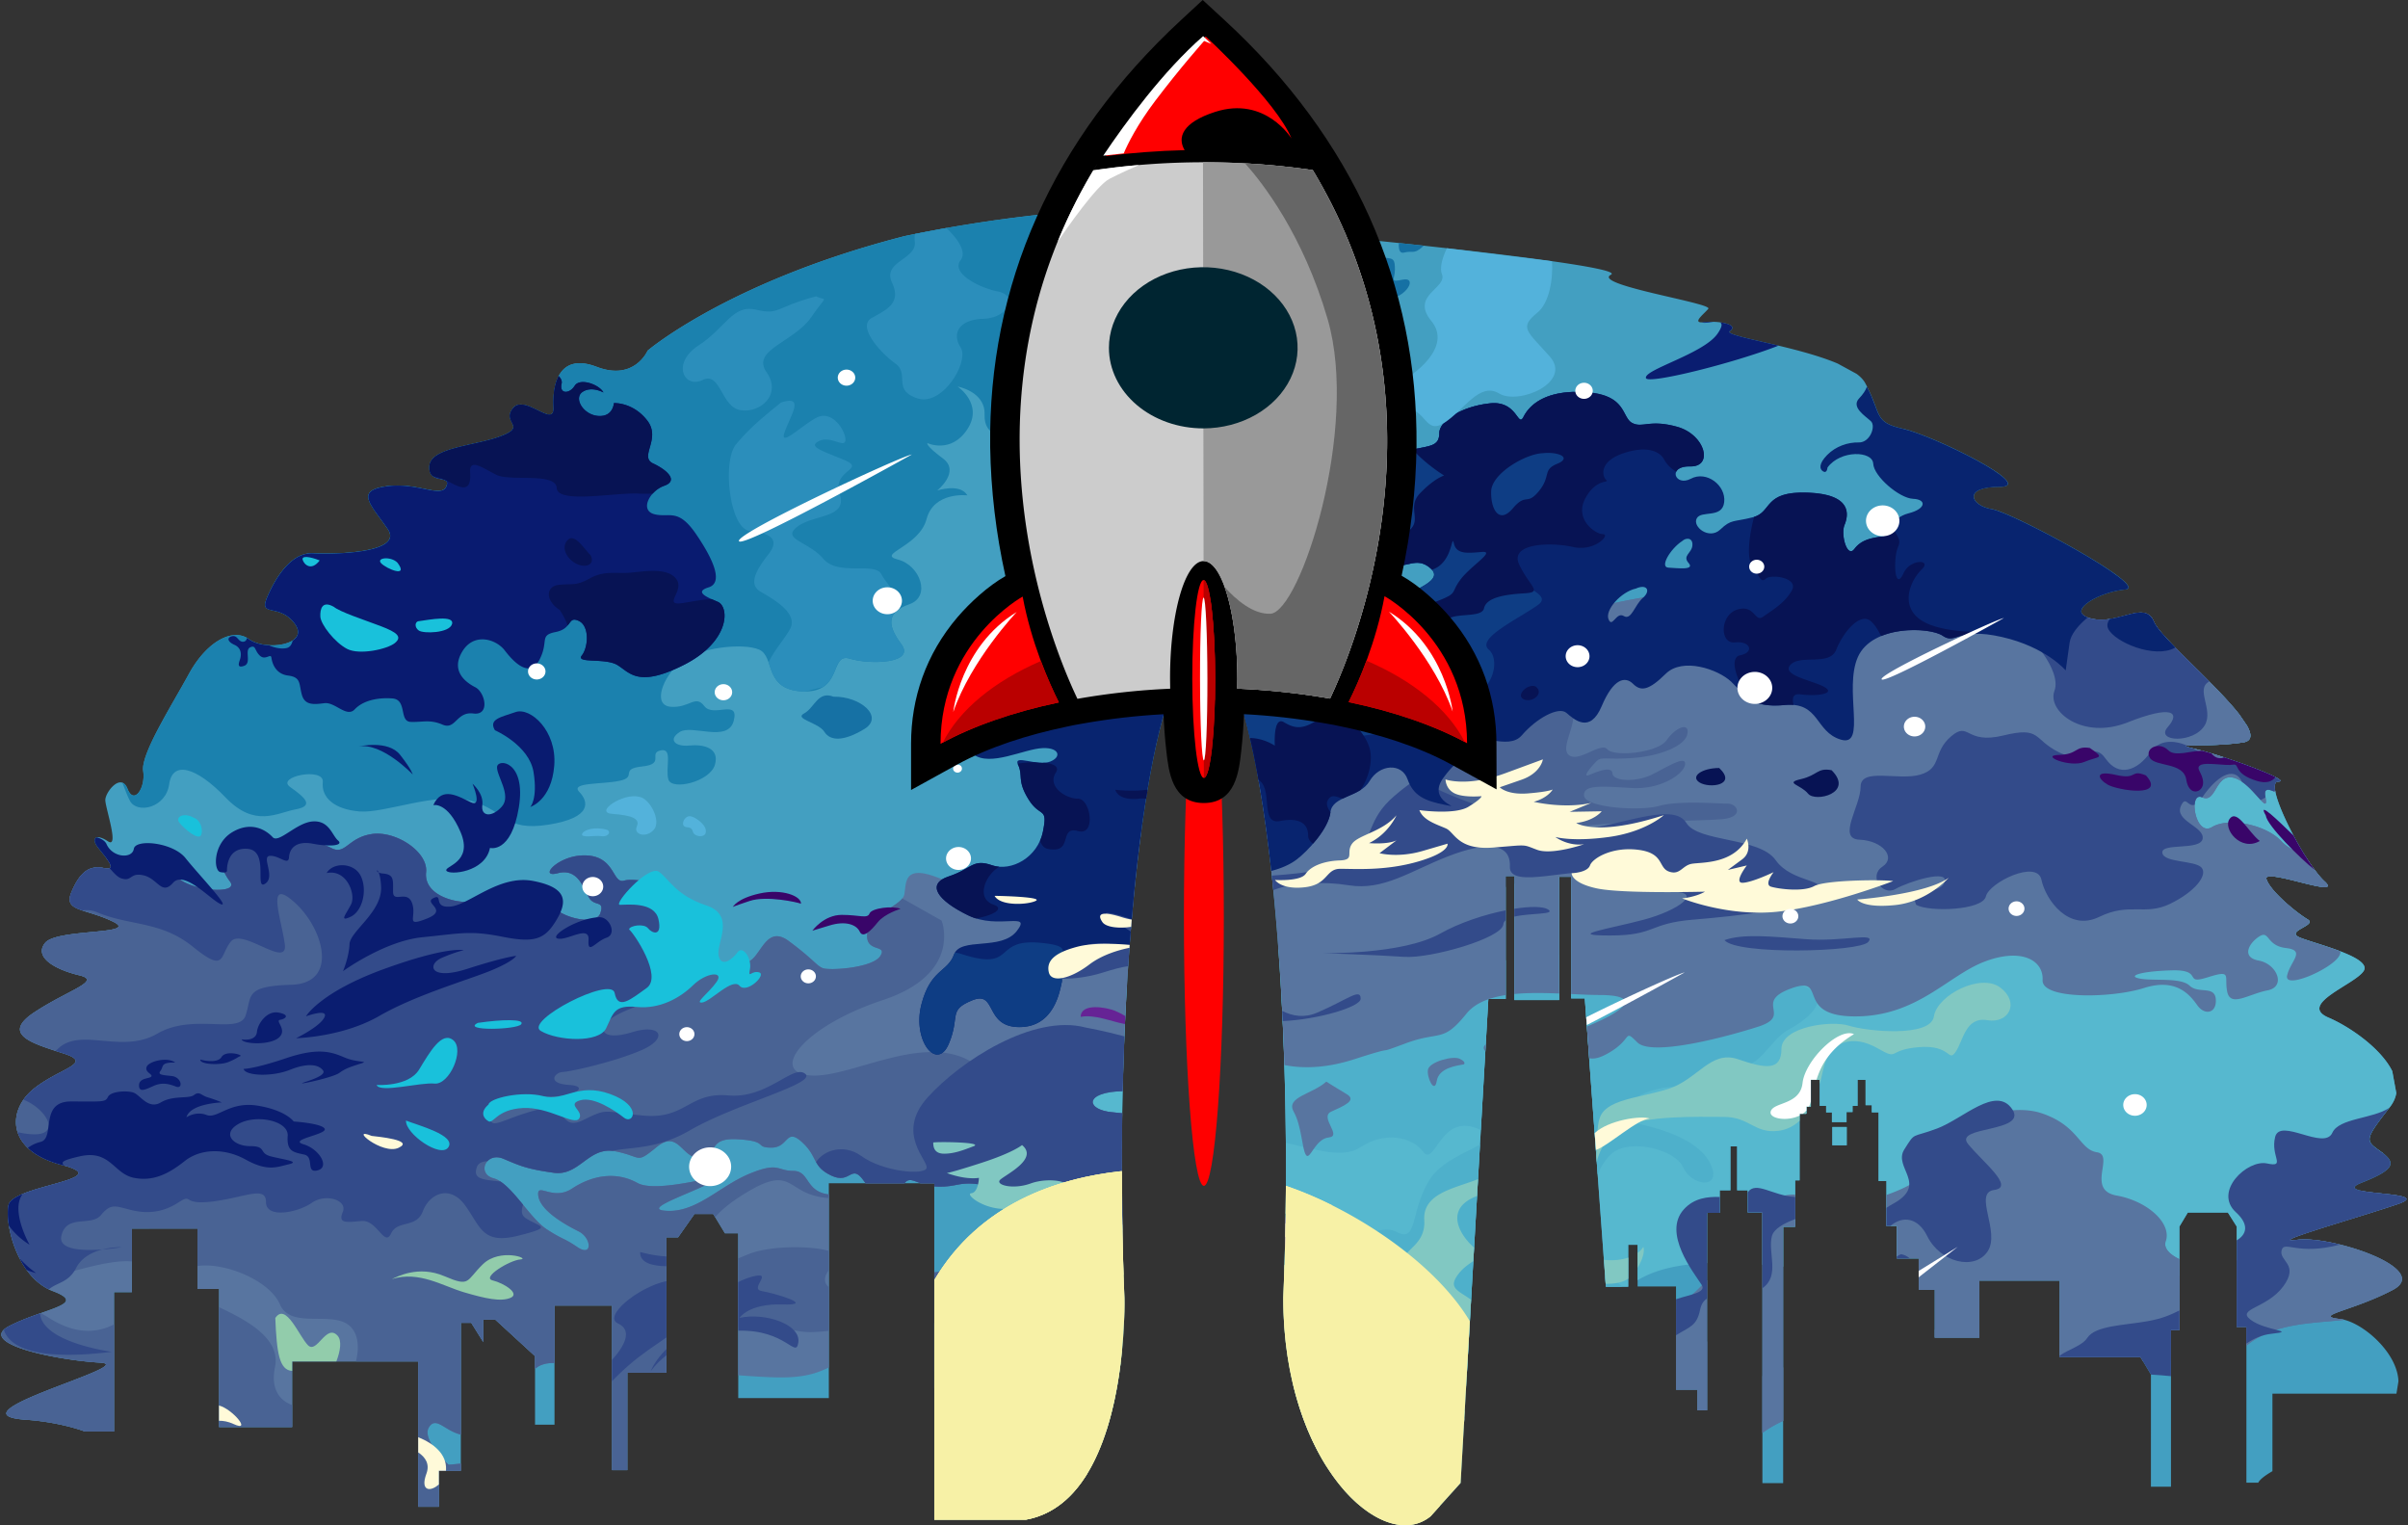
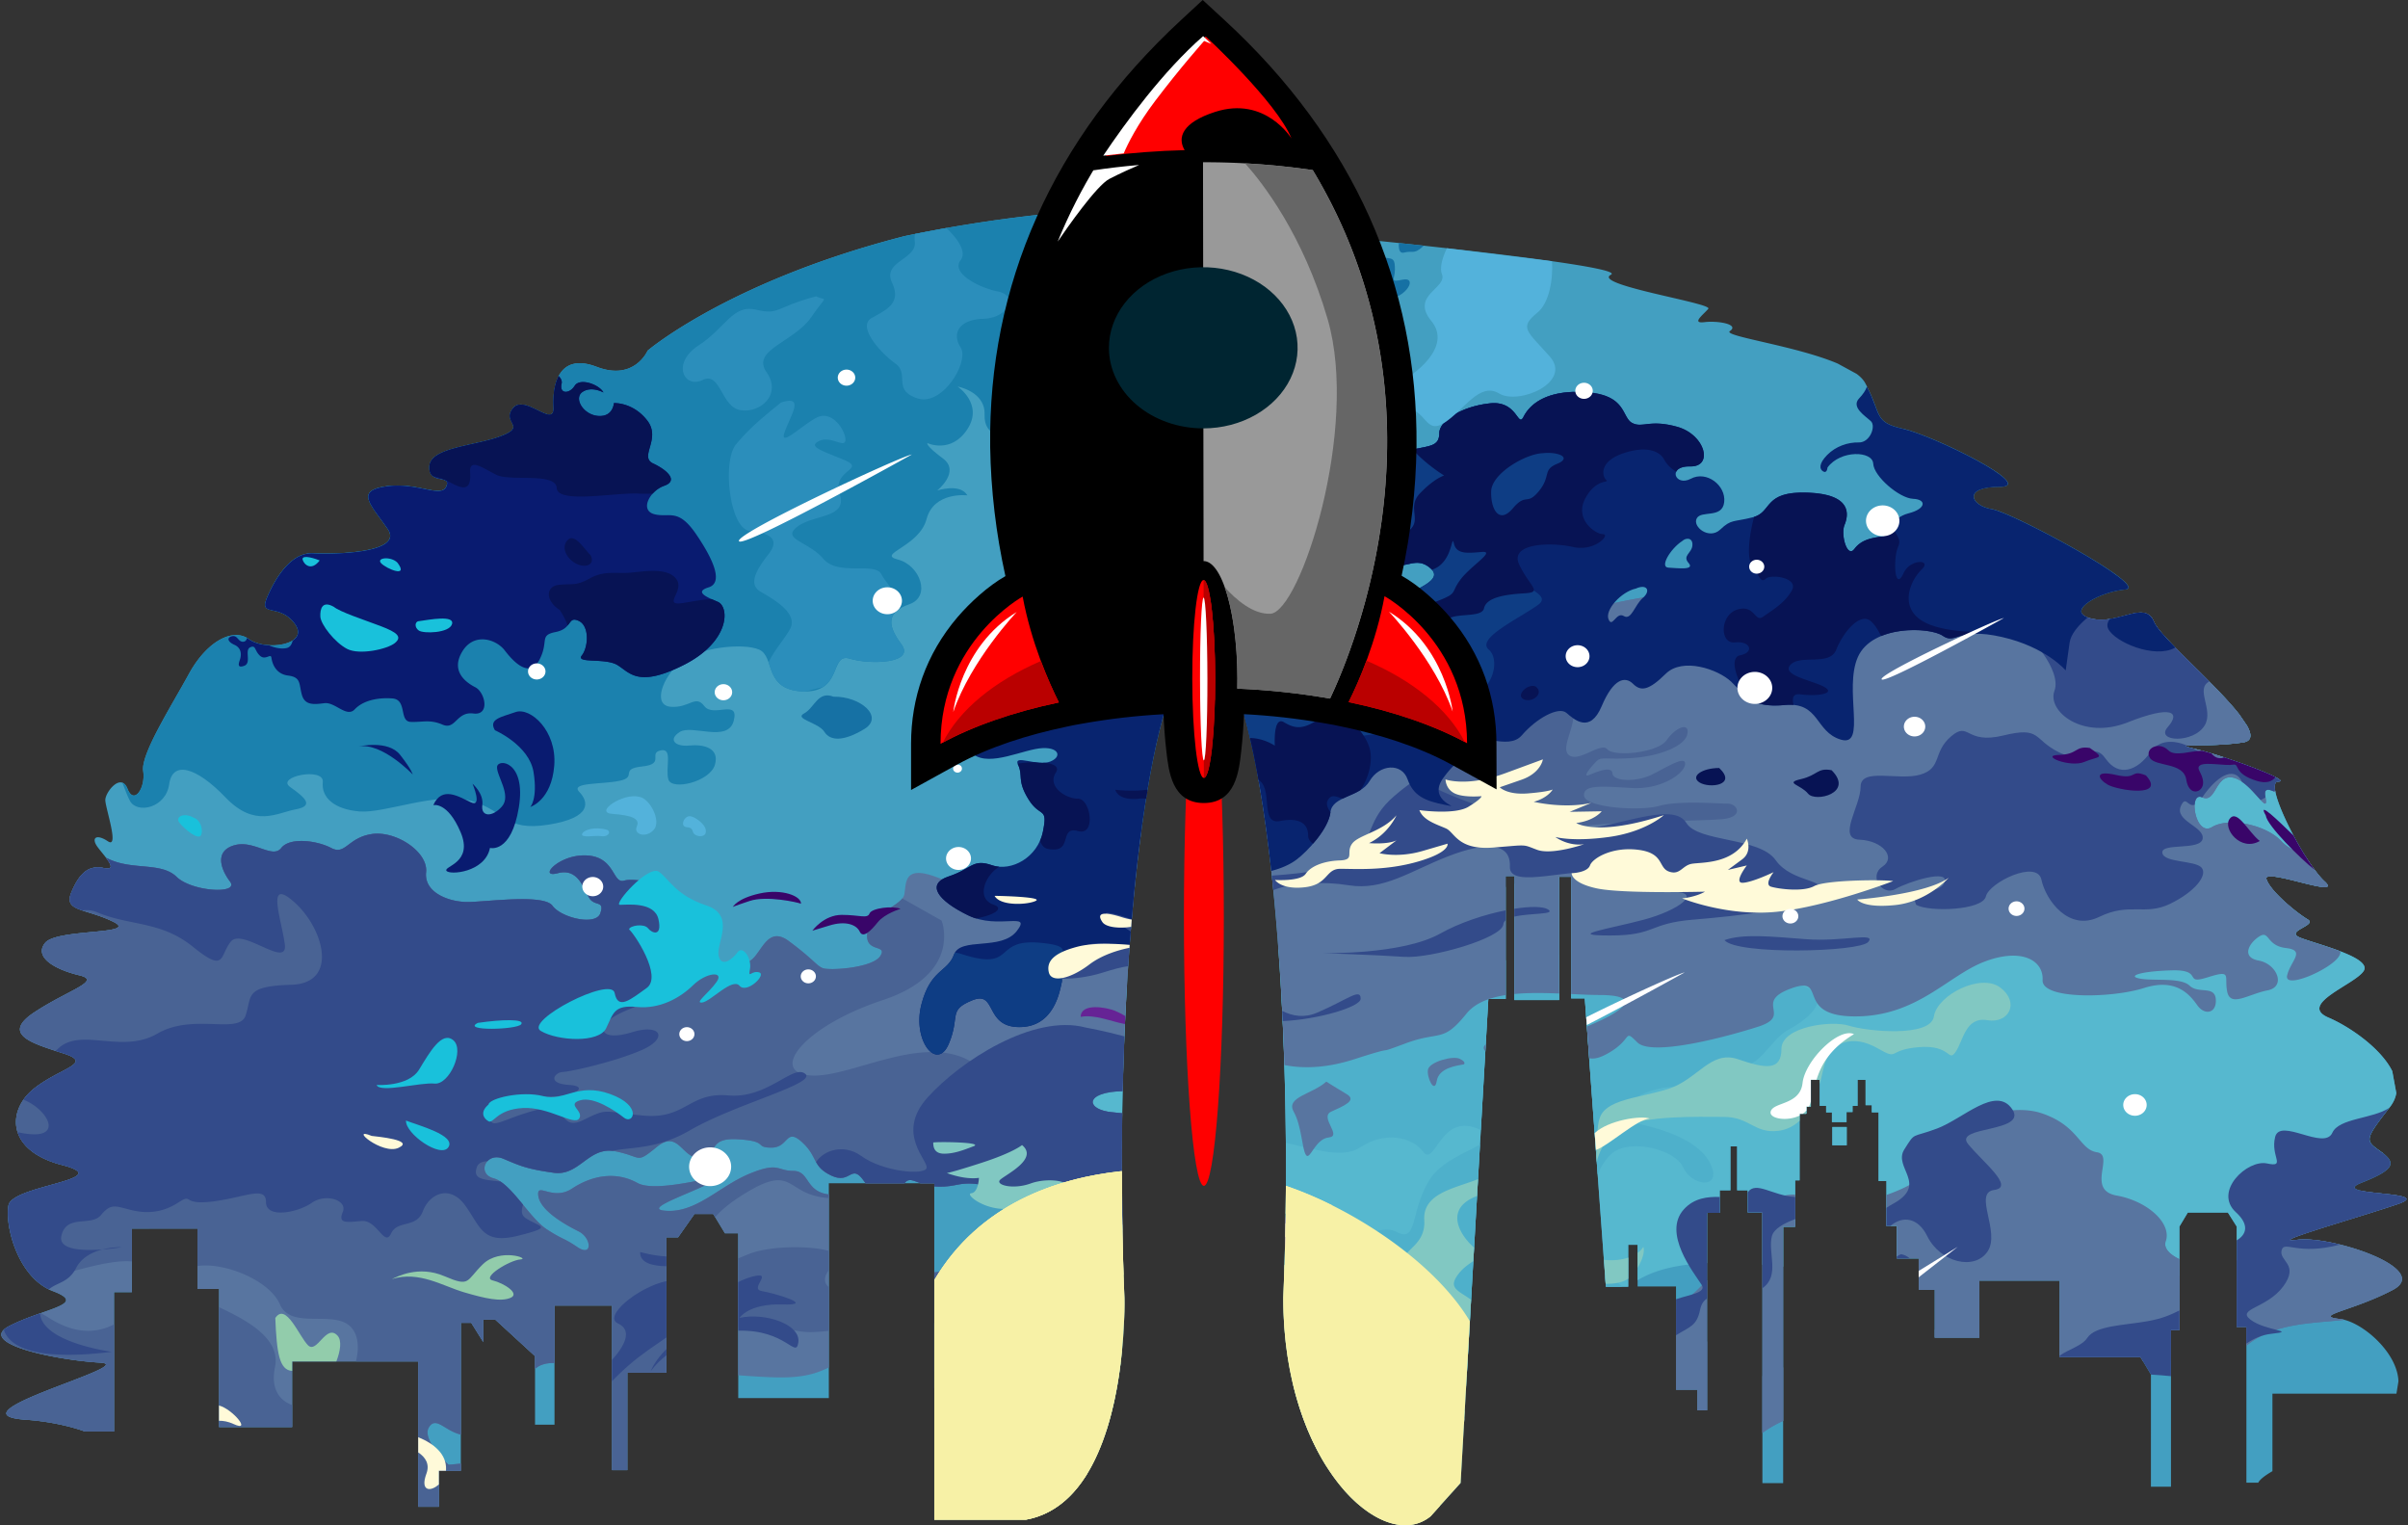
<svg xmlns="http://www.w3.org/2000/svg" width="1129" height="715" fill="none" fill-rule="evenodd">
  <rect width="100%" height="100%" fill="#333333" stroke="none" />
  <path d="M560.1 96.698a672.32 672.32 0 0 1 65.258 3.196c-17.894 2.016-56.112 6.617-40.411 7.427 20.221 1.047 179.546 16.744 170.355 21.459s47.794 13.33 45.65 15.954-8.277 7.065-1.842 6.281 16.546 1.044 11.951 4.185c-3.511 2.396 30.634 6.776 50.546 15.226l8.875 4.832c1.801 1.342 3.183 2.766 4.005 4.278 7.965 14.654 3.678 18.322 17.773 21.459s63.118 27.214 45.349 27.214-13.482 8.899-3.678 10.469 74.759 36.63 62.509 37.677-28.807 10.469-15.938 13.61 25.128-8.899 29.418 1.567c2.87 7.014 28.58 28.824 39.89 43.243l3.58 5.173c2.53 4.409 2.54 7.478-1.79 8.106-17.77 2.601-35.54 0-22.06 3.141s45.96 15.177 38.61 15.177 12.27 38.197 21.76 46.819c9.5 8.623-29.1-6.801-27.26-1.047 1.83 5.755 14.39 15.961 19.3 18.839s-11.34 5.498-3.37 8.635 33.4 9.163 29.72 15.441-31.26 15.701-16.55 21.982c9.7 4.139 24.46 14.196 29.87 25.065l1.91 10.31c-.4 2.33-1.42 4.553-2.96 6.503-12.26 15.701-11.64 15.697-4.29 20.935s6.74 8.372-9.19 14.651c-15.94 6.278 35.54 3.664 17.16 9.942-18.39 6.279-63.12 18.858-47.19 16.748s63.73 13.607 44.74 23.55c-19 9.942-38 12.03-24.52 13.607 9.82 1.141 26.76 15.313 27.24 29.197l-.94 5.764h-58.14v36.337c-3.49 2.052-5.9 3.869-6.63 5.385h-5.58v-73.019h-4.52v-47.024l-4.16-6.571h-18.79l-3.94 6.571v48.461h-3.95v73.48h-9.4V644.32l-4.88-8.184h-37.959v-35.784h-37.59v26.713h-20.94v-22.382h-7.52v-14.761h-10.238v-15.256h-4.885v-21.023h-3.67v-32.188h-3.19v-3.362h-2.917v-11.877h-3.75v12.202h-2.353v2.89h-2.817v4.731h-6.854v-4.571h-2.718v-3.05h-3.012v-12.277h-4.134v12.602h-2.098v3.372h-3.194v31.213h-2.072v21.742h-5.642v120.192h-9.728V568.356h-6.891V557.99h-4.95v-20.594h-3.133v20.594h-5.011v10.564h-5.954v92.537h-4.539v-9.628h-10.028v-48.412h-18.005v-19.525h-4.386v19.661h-10.493l-9.869-135.201h-6.423v-56.963h-5.634v57.766h-20.986v-58.036h-4.071v57.503h-8.124l-7.105 123.984-5.897 102.947-14.065 15.607c-22.486 18.354-69.293-24.818-69.053-102.564.807-19.58 1.233-40.118 1.233-61.291 0-134.157-17.228-242.912-38.484-242.912s-38.485 108.755-38.485 242.912c0 21.218.431 41.796 1.242 61.415 0 0 2.562 95.066-46.107 104.014h-43.054V554.677h-49.43v100.711h-42.482v-77.252H339.9l-5.494-9.072h-8.788l-7.694 10.948h-5.494v63.485h-18.31v45.666h-7.142v-77.161h-26.99v55.848h-9.138v-32.13l-18.637-17.112h-5.623v10.509l-5.628-9.007h-4.892v69.329h-10.318v16.907h-9.67v-68.148h-59.113v30.777h-34.266v-64.744H92.579v-28.336H61.816v29.841h-8.349v65.304H39.791c-7.55-2.751-17.894-4.835-27.615-5.502-37.78-2.601 54.338-25.731 34.727-26.778s-58.838-8.895-42.292-17.274 36.771-9.943 20.225-16.224-22.676-30.888-20.838-40.298 51.475-12.03 25.128-18.841-25.722-25.631-13.466-35.576 28.803-12.03 14.087-16.748-29.415-8.896-13.482-19.362 31.867-14.654 20.838-17.271-21.45-8.372-15.934-15.174 44.732-3.664 31.864-9.946-23.286-4.708-19.608-13.604 7.965-13.086 15.321-11.516 0-5.755-3.046-9.943-.613-6.278 4.904-2.601-1.226-15.697-1.226-19.362 7.352-13.083 10.417-5.234 8.578-.524 7.352-8.372 13.493-30.888 21.458-45.519 20.221-21.979 28.175-16.225 28.802 2.602 21.446-7.325-17.156-2.601-12.865-12.56 11.643-20.932 21.447-20.409 42.897 0 34.932-11.513-15.32-17.794-.613-19.888 25.738 5.758 28.175 0-8.582-.524-7.969-9.429 21.45-9.429 33.706-14.13 0-6.279 5.513-13.084 19.616 9.943 18.999-.523 2.452-25.644 20.224-18.839 23.865-7.604 23.865-7.604 38.073-32.514 120.311-53.648c44.556-9.332 90.267-14.042 136.143-14.026l.007.007zm298.986 431.607h6.758v8.587h-6.758v-8.587z" fill="#439fc1" />
  <path d="M1049.76 334.716l3.79 5.527c2.36 4.253 2.28 7.189-1.96 7.804-17.77 2.601-35.55 0-22.06 3.14 13.48 3.141 45.96 15.178 38.61 15.178-7.36 0 12.26 38.197 21.76 46.819 9.49 8.623-29.11-6.802-27.27-1.047s14.4 15.961 19.31 18.839c4.9 2.877-11.35 5.498-3.38 8.635s33.4 9.162 29.72 15.441c-3.67 6.278-31.25 15.701-16.54 21.982 9.7 4.142 24.47 14.212 29.88 25.091l1.88 10.294c-.4 2.322-1.42 4.537-2.96 6.48-12.26 15.7-11.64 15.697-4.29 20.935a23.66 23.66 0 0 1 .99.722c-10.16 4.184-20.6 6.977-31.19 7.985-12.73 9.874-16.72 42.489-37.36 50.848v-24.398l-4.14-6.571h-18.79l-3.94 6.571v23.052c-31.293-11.006-81.858-6.116-122.243-3.297v-4.832h-10.238v-15.248h-4.884v-21.024h-3.671v-32.188h-3.19v-3.362h-2.917v-11.877h-3.746v12.202h-2.353v2.891h-2.818v4.73h-6.853v-4.571h-2.718v-3.05h-3.012V506.14h-4.134v12.602h-2.098v3.372h-3.195v31.213h-2.071v21.742h-5.642v18.692l-9.743-.878v-24.531h-6.892v-10.366h-4.949v-20.594h-3.134v20.594h-5.01v10.564h-5.955v23.569c-12.545.514-23.811 2.715-32.571 8.031v-16.628h-4.386v19.661h-10.493l-9.869-135.201h-6.423v-56.963h-5.635v57.766h-20.986v-54.411c23.556-8.398 40.251-16.907 45.09-25.435 24.516-43.175 84.264-36.633 136.356-61.49 42.517-20.288 64.622-34.464 116.293-39.016.99.869 1.73 1.928 2.15 3.089 2.86 7.007 28.52 28.774 39.85 43.194h.03zM687.661 645.37c-4.188.741-6.522-1.252-6.853-9.163-.762-18.971-16.851-26.167-31.411-25.513s-4.591-22.896-24.507-21.586c-8.852.582-15.892 2.842-22.726 5.749.491-15.493.761-31.519.761-47.925 0-36.341-1.264-70.808-3.533-101.768 39.257-9.539 77.582-19.378 106.56-29.369v52.454h-8.14l-7.105 123.984-3.046 53.137zm171.425-117.072h6.758v8.587h-6.758v-8.587zm-333.099 29.786c-2.643-1.008-5.658-2.003-9.104-2.982-41.366-11.776-86.563-17.668-100.353-49.066-5.681-12.934 46.636-27.757 111.821-43.737-1.553 26.359-2.402 54.873-2.402 84.642l.038 11.143z" fill="#56b8cf" />
  <path d="M687.662 645.377c-4.189.741-6.522-1.252-6.854-9.162-.761-18.972-16.851-26.167-31.41-25.514-13.387.602-6.031-19.277-20.274-21.459 4.892-6.723 17.411-16.172 25.848-11.669 9.808 5.232 6.13-9.946 15.321-24.596 5.284-8.428 17.464-12.876 23.605-16.423l-3.191 55.673-3.045 53.137v.013zm6.624-115.621c-.559-.273-1.195-.553-1.903-.839-17.16-6.805-19.616 18.315-25.129 10.989s-18.389-9.429-29.419-2.094c-7.953 5.284-20.365 1.301-34.936-2.09-.171-23.41-.864-45.968-2.01-67.196 31.079-7.026 71.322-14.237 105.082-18.389v18.119h-8.159l-3.541 61.5h.015zm15.736-80.11c7.413-.872 14.468-1.584 20.986-2.098v21.242h-20.986v-19.144zm26.621-2.504c11.517-.741 21.035-.774 27.413.137 40.449 5.754 76.599 10.989 85.177 16.744s-3.046 14.654-11.041 18.858-14.087 19.885-24.512 16.221-14.707 9.429-30.641 10.469-31.254 13.607-14.708 17.268 30.642 9.946 34.32 20.412-9.804 8.372-13.482 0-24.516-13.607-33.093-6.805c-3.202 2.539-5.297 6.246-7.01 10.079l-6.023-82.526h-6.423v-20.844l.023-.013zm15.953 151.406c1.668.522 3.255 1.216 4.728 2.064 1.603.914 2.627 1.753 3.164 2.575h-7.553l-.339-4.639z" fill="#4eb0cb" />
  <path d="M749.946 524.432c2.551-9.159 18.385-9.594 32.176-13.958s19.912-18.315 32.682-13.955 20.426 5.671 20.426-4.795 23.495-13.519 31.662-10.902 38.305 5.667 39.828-4.347 21.957-20.484 31.148-13.519 4.089 17.008-6.126 15.281-11.235 9.595-14.81 14.826-2.045-3.488-17.362-2.178-8.684 6.538-19.417.436-22.463-4.364-25.536 10.901c-.423 2.104-.914 4.133-1.473 6.071v-2.111h-4.135v12.356l-.137.24h-1.927v3.011l-.266.361h-2.928v3.251c-2.833 2.601-6.172 4.269-10.071 4.721-11.231 1.301-13.276-6.542-25.531-6.542s-37.278-.871-48.003 5.235c-8.319 4.737-10.802 12.619-11.495 15.932l-.205-2.803c.106-5.553.434-14.787 1.485-17.476l.015-.036z" fill="#81c8c2" />
  <path d="M773.528 524.359c-4.23-1.548-19.44.777-25.848 6.811l.575 7.911c6.248-2.247 19.322-14.478 25.273-14.722z" fill="#fffad9" />
  <path d="M692.969 552.75c-10.566 4.276-25.997 6.464-25.19 19.222.842 13.33-13.066 14.039-9.697 22.681s-32.88.358-35.831 20.52 20.655 21.241 34.145 16.559 37.94 3.251 30.184 3.508c-12.256 9.159-39.832.975-61.679 6.87-7.428 2.003-13.565 4.649-18.618 7.062 3.621 15.047 9.115 27.851 15.531 38.041l1.168-.325c10.726-2.601 3.834-7.196-.761-7.521s-4.211-.325.381-9.159 24.896-9.812 26.811-1.625 12.636 9.812 21.831 6.213c4.744-1.857 11.011-4.669 15.131-7.225l.354-6.148c-6.244-1.187-14.525-.94-10.509-4.942 2.666-2.676 7.071-4.458 11.171-6.652l2.323-40.58c-6.233-4.347-10.741-5.459-6.214-11.643 2.372-3.252 5.205-5.033 7.234-6.412l.381-6.382c-6.378-5.473-14.533-18.124 1.382-24.152l.457-7.93.015.02zm59.87 49.095c4.569-.048 7.904-.617 10.588-2.461v-9.842c-2.284.777-5.261 1.301-9.054 1.203a28.85 28.85 0 0 1-2.356-.166l.822 11.266zm14.974-7.543c4.082-7.01 2.665-9.773 2.665-9.773-.664 1.067-1.57 2.01-2.665 2.776v6.997zm-242.405 44.82c-12.735-7.767-28.616-18.321-32.248-18.942-5.745-.976-39.832-1.951-50.558-.651-1.187.147-2.737.391-4.568.719v30.67c6.564 1.063 14.391 1.239 17.194-.65 5.36-3.596 31.787-8.503 33.706-.976s-15.705 2.946-21.835 9.159-29.107 6.542-25.277 13.412 17.236-3.924 37.536-3.599c7.946.13 23.115 1.161 39.304 2.601 3.426-10.616 5.497-21.807 6.731-31.743h.015z" fill="#81c8c2" />
  <path d="M869.27 484.779c-7.279-3.271-22.981 12.43-24.134 22.896s-13.802 8.831-14.944 13.409c-.838 3.339 7.695 4.766 13.566 1.866v-.832h1.431a9.55 9.55 0 0 0 1.763-1.548v-1.827h1.233c.149-.304.276-.616.381-.933.156-.449.301-.911.442-1.382v-10.281h2.684c2.159-6.899 6.21-14.507 17.559-21.371l.019.003z" fill="#fff" />
  <g fill="#5875a0">
    <path d="M1099.18 618.715c-14.62 1.652-32.99 1.281-45.98 12.147v-8.847h-4.51v-31.008c1.6-.817 3.03-1.859 4.23-3.082 8.32-8.532 33.53-21.862 53.78-29.809 8.11 1.896 30.66 1.841 17.51 6.327-18.38 6.282-63.12 18.858-47.18 16.748 15.93-2.11 63.73 13.607 44.73 23.55s-37.99 12.03-24.51 13.607c.65.079 1.28.202 1.9.367h.03zm-81.31 19.183l-13.14.156-1.14-1.909h-37.959v-35.794h-37.59v26.713h-20.94v-22.382h-7.52v-14.761h-10.237v-15.255h-4.885v-14.501c12.309-4.247 22.916-11.139 23.685-18.032 1.523-13.737 31.407-26.167 49.027-20.279s17.617 17.005 26.042 18.315-5.36 17.664 9.195 20.279 26.042 13.086 22.982 21.588c-1.07 2.969 1.78 6.015 6.43 8.223v33.2h-3.94v14.429l-.01.01zm-181.818 28.16a57.55 57.55 0 0 0-9.743 5.644V568.355h-.932c3.099-4.516 8.695-8.72 16.318-8.337v15.054h-5.643v90.976.01zm-50.234-52.175c3.983-3.475 9.248-8.453 14.567-13.798V661.1h-4.538v-9.637h-10.029v-37.589.009z" />
    <path d="M1099.18 618.716c-14.62 1.652-32.99 1.281-45.98 12.147v-8.847h-4.51v-31.005c1.6-.818 3.03-1.861 4.23-3.085 8.32-8.532 33.53-21.863 53.78-29.809 8.12 1.896 30.66 1.84 17.51 6.327-18.38 6.282-63.12 18.858-47.18 16.748 15.93-2.11 63.73 13.607 44.73 23.55s-37.99 12.03-24.51 13.606c.65.08 1.28.202 1.9.368h.03zm-81.31 19.183l-13.14.156-1.14-1.909h-37.959v-13.444c1.119.062 3.084-1.249 6.705-4.75 13.897-13.451 21.073-34.078 42.874-35.19-.42 2.735 2.33 5.476 6.61 7.508v33.199h-3.95v14.43zm-181.818 28.16a57.55 57.55 0 0 0-9.743 5.644v-26.661c1.063-.174 2.089-.482 3.046-.914a189.37 189.37 0 0 0 6.705-3.147v25.091l-.008-.013zm-50.234-52.175c.762-.65 1.523-1.349 2.357-2.094 3.427 5.479 7.615 11.64 12.21 17.164V661.1h-4.538v-9.637h-10.029v-37.588.009zm121.283 9.449c4.724-.715 9.578-.471 14.171.712 2.186.588 4.482.823 6.769.692v2.335h-20.94v-3.733-.006zm142.679-288.58l3.76 5.482c2.37 4.256 2.29 7.192-1.95 7.803-17.77 2.601-35.55 0-22.06 3.141 13.48 3.141 45.96 15.177 38.61 15.177-1.66 0-1.95 1.951-1.29 5.023-3.43-1.785-5.48-1.82-4.74 1.951 2.04 10.466-6.13-6.541-14.81-8.723s-8.17 12.212-14.81 9.159-3.32 18.754 4.6 13.955c7.91-4.799 25.53-1.089 32.68 6.759 2.18 2.4 6.37 4.676 11.09 6.786 3.26 5.202 6.51 9.611 9.04 11.913 9.52 8.635-29.11-6.802-27.27-1.047s14.4 15.961 19.31 18.838c4.9 2.878-11.34 5.498-3.38 8.636 3.91 1.541 12 3.771 18.82 6.385a4.62 4.62 0 0 1-.79 2.351c-3.83 6.103-25.79 15.698-24.26 8.938s8.94-11.773-.51-12.862c-9.44-1.089-7.66-8.506-12.51-5.453-4.86 3.053-8.69 9.813-.26 11.338s13.02 12.212 4.09 13.955c-8.94 1.742-17.37 8.069-18.9.65s2.56-10.466-9.19-6.76-1.52-3.71-16.86-3.271c-15.33.439-21.187 2.832-14.55 3.925s18.9-.651 22.98 3.271c4.09 3.921 11.75-.218 12.26 6.324s-5.11 7.848-8.68 2.835-9.96-12.869-25.02-8.07-48.013 5.449-47.503-3.71-9.701-15.262-27.066-8.72-31.662 25.731-60.773 25.731-12.252-19.625-30.127-13.083 1.02 12.644-15.321 17.882-50.051 13.955-56.687 7.413-2.045-1.746-13.28 4.799c-4.569 2.673-7.135 3.014-9.305 2.601l-1.085-14.875c21.404-8.843 23.78-14.767 5.794-14.767-3.925 0-8.418-.228-13.184-.459v-54.98h-5.635v54.753c-6.99-.29-14.278-.423-20.986.224v-55.218h-4.07v55.719a47.34 47.34 0 0 0-7.615 1.785h-.51v.179c-4.215 1.472-7.767 3.631-10.28 6.746-11.235 13.955-12.256 7.849-28.597 13.955s-1.024 0-24.005 7.413c-12.488 4.028-23.605 4.578-32.743 2.702-1.721-54.659-6.351-102.701-12.831-137.454 33.786-17.037 71.022-36.276 100.175-54.532 61.275-38.366 197.117-40.122 235.933-27.91 19.349 6.087 35.907 9.137 50.683 8.288.571.927 1.949 1.73 4.344 2.318 12.873 3.138 25.124-8.899 29.424 1.568 2.86 7.009 28.55 28.803 39.87 43.223h-.02zM526.368 511.529c-18.127.374-17.484 8.717-4.817 9.877l4.611.456-.202 25.077.51 39.599c-10.432 1.352-26.126-.553-34.033-7.566-13.28-11.777-25.026-27.474-43.922-23.55-4.275.888-7.687.992-10.462.722v-1.47h-6.435c-3.697-1.3-5.52-2.568-7.58 0h-18.199a30.33 30.33 0 0 1-.731-.998c-6.126-8.72-6.13 1.746-15.321-2.601s-6.126-8.723-13.786-15.701-6.126 2.601-14.301 2.601-1.02-3.049-15.83-3.924-8.681 7.852-17.362 8.723-10.215-13.519-20.426-5.231-6.64 4.792-19.418 2.178-16.862 11.774-29.118 10.031-15.321-3.053-23.491-6.542-12.77 6.977-4.6 9.159 16.856 18.754 25.026 23.985 7.15 3.489 14.3 8.285 6.637-4.36.511-7.413-17.895-9.595-18.896-16.582 6.64 2.601 15.831-3.489 20.43-8.288 30.641-2.617 46.983-6.978 35.747-.872-35.237 13.52-21.447 13.955 24.512-11.776 38.302-17.443 12.766-1.301 20.423-1.301 5.619 9.159 15.834 10.905l.872.146v81.128c-4.569 2.136-9.826 4.425-20.792 4.637-5.867.113-13.66-.426-21.701-1.008v-66.552h-6.225l-5.494-9.071h-8.788l-7.694 10.947h-5.494v63.489H294.12v45.665h-7.142v-77.161h-26.99v26.964c-3.507-.104-6.793.604-9.138 2.78v-6.025l-18.637-17.112h-5.623v10.508l-5.628-9.006h-4.892v52.379c-7.615-1.794-11.551-8.671-14.902-3.518-3.83 5.889 9.191 17.662 9.191 17.662s2.444-.186 5.711-.547v3.353h-10.318v16.907h-9.67v-68.149h-59.113v30.778h-34.266v-64.745H92.579v-28.335H61.816v29.841h-8.349v65.303H39.791c-7.55-2.75-17.894-4.835-27.615-5.501-37.78-2.601 54.338-25.731 34.727-26.778s-58.838-8.896-42.292-17.275 36.771-9.942 20.225-16.224S2.16 574.374 3.998 564.965s51.475-12.03 25.128-18.842-25.722-25.63-13.466-35.576 28.803-12.03 14.087-16.748-29.415-8.895-13.482-19.362 31.867-14.653 20.838-17.271-21.45-8.372-15.934-15.174 44.732-3.664 31.864-9.946-23.286-4.708-19.608-13.603 7.965-13.087 15.321-11.517c4.767 1.021 3.351-1.703.929-4.877a47.94 47.94 0 0 0 1.489.732c11.235 5.231 24.515 1.301 31.662 8.284s29.621 8.288 25.025 2.182-7.15-14.39 2.045-17.008 17.872 6.542 21.957 1.301 16.855-3.489 23.491 0 7.66-4.799 18.896-6.542 26.556 8.285 25.532 17.883 10.725 13.954 19.417 13.954 35.747-3.924 39.836 1.746 20.427 9.595 22.464 3.489-2.555-3.053-5.11-6.977-5.105-14.391-14.807-11.777.507-9.156 13.787-8.284 11.745 13.519 17.365 11.773 31.662 3.056 36.767 17.011-6.126 22.678-1.02 24.421 12.766-3.489 20.426-3.053 9.195-18.754 20.941-10.031 12.769 11.341 15.831 12.648 23.495 0 27.07-5.673-7.15-1.301-6.13-10.463 16.345-13.084 17.365-18.318-.51-13.955 14.811-8.285 41.363 12.209 66.898-5.235c6.164-4.226 16.509-9.9 29.5-16.646-4.6 33.966-7.745 76.036-8.814 122.348zm-88.331 84.86c2.494.12 4.52-1.122 5.86-3.027 3.046-4.36 15.321-2.181 20.94 5.232s49.534 33.58 48.003 38.366-82.238-10.902-70.984-4.361 28.597 8.285 7.147 10.028a83.78 83.78 0 0 1-10.966.25v-46.494.006z" />
  </g>
  <path d="M512.425 517.189c.518 1.928 3.728 3.723 9.138 4.227l4.61.455-.156 12.759c-3.963 2.328-5.501 3.319-.023 4.044l-.022 8.275.38 33.638c-4.07 3.765-8.402 5.723-13.733 5.941-7.645-.901-15.347-3.278-20.179-7.547-13.279-11.776-25.025-27.474-43.921-23.549-4.276.887-7.687.991-10.462.722v-1.47h-6.435c-3.697-1.301-5.52-2.569-7.58 0h-18.199c-.248-.325-.488-.65-.731-.998-6.126-8.72-6.13 1.746-15.321-2.601s-6.126-8.724-13.786-15.701-6.126 2.601-14.301 2.601-1.02-3.05-15.831-3.924-8.68 7.852-17.361 8.723-10.215-13.519-20.426-5.231-6.64 4.792-19.418 2.178-16.862 11.773-29.118 10.03-15.321-3.053-23.491-6.541-12.77 6.977-4.6 9.159 16.855 18.753 25.026 23.985 7.15 3.489 14.3 8.284 6.636-4.36.51-7.413-17.894-9.594-18.895-16.582 6.64 2.601 15.831-3.488 20.43-8.288 30.641-2.618 46.982-6.977 35.747-.871-35.237 13.519-21.447 13.955 24.512-11.777 38.302-17.444 12.766-1.3 20.423-1.3 5.619 9.159 15.834 10.905l.872.146v1.684c-20.891-1.398-15.663-16.864-39.825-1.859-6.529 4.054-10.755 7.63-13.466 10.817l-.91-1.509h-8.787l-7.695 10.947h-5.494v63.48H294.12v45.665h-7.142v-77.161h-26.99v26.963c-3.507-.104-6.793.605-9.138 2.78v-6.024l-18.637-17.112h-5.623v10.508l-5.628-9.006h-4.892v52.379c-7.615-1.795-11.551-8.671-14.902-3.518-3.83 5.888 9.191 17.662 9.191 17.662s2.444-.186 5.711-.547v3.352h-10.318v16.907h-9.67v-68.148h-29.203c1.523-5.956 1.222-11.864-1.941-15.649-7.661-9.159-28.342 1.301-33.707-11.122-4.869-11.292-26.175-19.879-38.652-17.928v-17.603H61.816v15.45c-10.364-.9-25.364 4.227-37.061 6.997-13.786 3.271-10.725-26.167-15.321-37.286-.095-.235-.198-.459-.305-.677 12.45-5.937 41.477-8.704 19.992-14.25-26.351-6.802-25.722-25.631-13.466-35.577s28.802-12.03 14.087-16.747-29.415-8.896-13.482-19.362 31.867-14.654 20.838-17.271-21.45-8.373-15.934-15.174 44.732-3.665 31.864-9.946-23.286-4.708-19.608-13.604 7.965-13.087 15.321-11.516c4.767 1.021 3.351-1.704.929-4.877.514.263 1.013.507 1.489.731 11.235 5.232 24.515 1.301 31.662 8.285s29.621 8.287 25.026 2.181-7.151-14.39 2.044-17.007 17.872 6.541 21.957 1.3 16.855-3.489 23.491 0 7.661-4.799 18.896-6.542 26.556 8.285 25.532 17.883 10.725 13.955 19.417 13.955 35.748-3.925 39.837 1.746 20.426 9.594 22.463 3.488-2.555-3.053-5.11-6.977-5.105-14.391-14.806-11.776.506-9.156 13.786-8.285 11.746 13.519 17.365 11.773 31.662 3.057 36.768 17.011-6.126 22.678-1.021 24.421 12.766-3.488 20.427-3.053 9.194-18.754 20.94-10.03 12.77 11.341 15.831 12.648 23.495 0 27.07-5.674-7.15-1.301-6.13-10.463c.902-8.073 12.915-12.082 16.448-16.504l18.416 10.375s9.96 24.857-27.573 37.287-53.622 34.015-33.706 35.326 56.683-22.896 79.665-3.271c11.802 10.079 34.513 13.776 52.571 16.312v-.007zm-166.3 72.704l4.949-2.016c9.629-3.902 28.643-4.068 37.525-1.463v9.035c-2.638 3.359-2.181 6.23 0 7.878v20.542c-15.157 1.545-9.495-.214-32.164-1.973a52.01 52.01 0 0 0-10.318.175v-32.188l.008.01zm91.913 6.623l.3-.12c1.127.007 2.23-.278 3.164-.817 1.984-.172 3.579.547 4.569 2.764 1.23 2.796-2.357 4.659-8.018 5.999v-7.826h-.015zM39.791 671.04c-7.55-2.751-17.894-4.835-27.615-5.501-37.78-2.601 54.338-25.732 34.727-26.778s-58.838-8.896-42.292-17.275c4.87-2.468 10.059-4.34 14.536-5.921a84.13 84.13 0 0 1 4.074 2.397c12.88 8.066 22.871 6.681 30.245 2.867v50.204l-13.676.007zm62.897-58.277c11.898 5.641 29.141 14.254 26.247 28.101-2.113 10.099 2.064 15.623 8.034 17.782v10.329h-34.266v-56.212h-.015z" fill="#496394" />
  <path d="M287.08 539.476c-11.54-1.167-15.793 11.942-27.527 10.274-12.256-1.746-15.32-3.053-23.491-6.542-3.297-1.407-6.012-.543-7.539 1.132-2.436.091-4.313.878-4.972 2.842-1.865 5.582 2.582 5.764 11.099 6.691 3.483 2.299 7.039 6.558 10.584 10.859-.762 2.442-1.089 4.777 1.287 6.331 6.51 4.249 13.405 3.924-3.45 8.177s-17.62-3.924-24.9-14.065-16.851-5.56-19.916 2.617-11.882 3.924-14.928 10.466-6.515-6.542-13.79-5.888-11.122 1.3-8.822-4.253-8.045-8.831-14.552-4.253-21.45 7.524-21.45-.325-9.576-2.276-24.896-.325-8.81-4.253-16.47.65-15.13 5.072-22.216 3.274-9.195-3.108-13.79 2.452-16.28-.65-18.576 9.812 28.342 5.235 28.342 5.235-16.086-.65-21.45 9.813c-3.499 6.828-8.963 6.697-12.758 9.968-15.088-7.39-20.662-30.403-18.896-39.448 1.839-9.429 51.475-12.03 25.128-18.842-12.374-3.193-18.801-9.042-20.864-15.379l1.184.225c21.405 4.33 13.402-10.798 1.572-15.464 1.274-1.826 2.835-3.495 4.641-4.958 12.256-9.943 28.802-12.03 14.087-16.748l-3.644-1.164.956-.917c10.725-10.466 29.876 2.601 46.727-7.195s38.301.65 41.366-8.502-.761-13.737 21.447-14.394 15.321-26.164 1.523-38.593-6.126 7.848-4.595 19.621-19.917-7.848-25.277-1.3-2.285 15.047-17.621 2.601-29.876-9.813-45.197-16.354c-2.124-.89-4.526-1.174-6.853-.813-4.82-1.645-7.234-3.333-5.163-8.356 3.678-8.899 7.965-13.087 15.321-11.516 4.767 1.021 3.35-1.704.929-4.877a50.31 50.31 0 0 0 1.489.731c11.235 5.232 24.516 1.301 31.662 8.285s29.621 8.287 25.025 2.181-7.15-14.39 2.045-17.008 17.871 6.542 21.957 1.301 16.855-3.489 23.491 0 7.66-4.799 18.896-6.542 26.556 8.285 25.532 17.883 10.725 13.954 19.417 13.954 35.747-3.924 39.836 1.746 20.427 9.595 22.464 3.489-2.555-3.053-5.11-6.977-5.106-14.391-14.807-11.777.507-9.155 13.787-8.284 11.745 13.519 17.365 11.773 31.662 3.056 36.767 17.011-6.126 22.678-1.02 24.421c1.953.67 4.287.325 6.853-.354-4.424 2.354-11.193 2.341-15.633 6.447-9.194 8.506-25.661 11.78-32.937 17.011s-4.215 10.795 9.575 6.542 17.236 2.949 4.215 8.509-33.124 9.978-36.767 10.141-7.664 5.397 3.046 6.054 1.523 6.866-15.702 5.231-20.685 3.271-21.07 9.813 6.13.65 21.451-3.271 10.341 10.466 22.216 4.578 8.81-3.596 28.341-1.951 21.066-11.12 39.452-9.484 30.257-14.719 36.002-10.141-32.556 14.062-54.003 26.492c-15.443 8.947-27.112 7.728-36.44 9.633l.015-.006zM18.778 615.701c1.055 13.749 33.722 17.996 33.722 17.996-38.012 4.669-48.452-3.216-50.683-10.346.814-.739 1.757-1.366 2.795-1.86 4.74-2.399 9.777-4.227 14.167-5.79z" fill="#334b8a" />
  <path d="M1049.78 334.753l3.76 5.482c2.37 4.256 2.29 7.192-1.95 7.803-17.77 2.602-35.55 0-22.07 3.141 13.49 3.141 45.97 15.178 38.61 15.178-1.65 0-1.94 1.95-1.28 5.023-3.43-1.785-5.48-1.821-4.74 1.951 2.04 10.466-6.13-6.542-14.81-8.724s-8.17 12.212-14.81 9.159-3.32 18.754 4.6 13.955c7.91-4.799 25.53-1.089 32.68 6.76 2.18 2.399 6.37 4.675 11.09 6.785 3.26 5.202 6.51 9.611 9.04 11.913 9.52 8.636-29.11-6.802-27.27-1.047 1.22 3.817 7.15 9.592 12.44 13.887-13-2.081-32.55-4.191-45.92 4.249-17.62 11.12-29.11-1.3-56.689 5.889s-41.375 7.218-47.489-3.249-29.876-10.469-45.197-11.122-39.836 2.601-62.06-.651-40.597-12.426-55.914-15.697-3.834-17.665-30.642-19.625-25.28 11.119-47.496-.651-26.811-24.203-5.361-66.067a44.45 44.45 0 0 1 5.913-8.545l5.304-3.274c61.275-38.366 197.117-40.121 235.932-27.909 19.349 6.086 35.907 9.136 50.684 8.287.571.927 1.949 1.73 4.344 2.319 12.872 3.137 25.131-8.899 29.421 1.567 2.86 7.01 28.55 28.803 39.87 43.223l.01-.01z" fill="#5875a0" />
  <path d="M740.694 387.389a44.58 44.58 0 0 0-9.519-1.593c-26.815-1.951-25.28 11.119-47.496-.65-16.947-8.981-23.632-18.345-16.337-40.86l66.011-17.395c11.041 6.278-2.452 21.976 1.839 26.687s15.321-6.018 18.382-2.354 23.605 1.831 27.888-4.318 10.874-8.502 9.652-2.747-13.326 10.206-24.976 11.12-15.165-.521-17.004 1.047-8.121 8.635-3.982 6.935 10.569-4.315 10.877-.651 11.186 4.188 18.691.394 15.933-9.159 15.32-4.581-11.642 11.776-24.972 10.989-22.981-1.834-22.372 3.664 26.046 7.326 35.237 4.708 27.58-1.046 32.176-1.046 7.965 6.541-3.374 7.325-39.832 1.047-56.687 2.357c-2.604.202-5.779.537-9.347.975l-.007-.006z" fill="#496394" />
  <path d="M1035.81 319.465c-6.72 3.527 2.17 13.226-2.09 20.503-5.11 8.72-23.49 7.848-17.36.871s2.04-10.466-18.9-2.182-37.792-5.231-34.217-14.826-12.256-27.474-15.831-27.038c0 0 2.425-4.929 9.062-10.079 6.493.95 13.092 1.263 19.668.933.571.927 1.95 1.73 4.344 2.318 12.873 3.138 25.124-8.899 29.424 1.567 1.95 4.78 14.52 16.433 25.9 27.936v-.003zm30.87 51.043l-.63.491c-2.93-1.376-4.62-1.125-3.94 2.354l.08.455c-.71.468-1.48.879-2.28 1.229-2.06-2.211-5.19-6.09-8.68-8.502-4.03-8.152-12.38-1.886-18.53 7.006l-.18.26h-.03c-2.24-1.027-3.34.768-3.52 3.418-3.28 1.3-4.13-4.666-6.48.695-3.04 6.978 11.24 9.595 10.22 15.282-1.03 5.686-19.42 1.742-18.9 6.538s15.32 3.492 18.39 6.981c3.06 3.488-3.07 11.337-14.81 17.008-11.75 5.67-18.898-.872-33.194 6.102s-25.026-7.848-27.067-17.443-24.515 1.3-26.049 7.852-26.553 7.413-32.683 3.924c-4.085-9.594 10.726-3.924 13.28-10.466s-16.855-.435-22.981 3.053-12.766-6.106-6.126-10.466 0-12.212-10.725-12.648.51-15.7.51-24.859 17.895-2.602 28.091-5.671 5.616-10.466 14.296-17.882 6.64 3.924 24.512-.436 13.786 1.743 26.046 7.849 15.831-5.667 21.957 3.053 14.813 5.67 20.943-3.053c4.16-5.927 10.92-5.81 17.39-3.073-1.55.143-.95.488 2.92 1.415 2.04 1.129 3.95 2.414 5.71 3.84 2.67 2.116 5.4 1.719 8.5.247 14.37 4.701 30.86 11.334 25.4 11.334-1.48 0-1.87 1.567-1.45 4.139l.01-.026zM808.514 440.71c8.677-3.053 21.446-1.746 38.301-.435s33.193-3.489 29.108 1.3-61.794 6.106-67.409-.871v.006zm-188.444 6.098s37.281.871 55.153-9.159c9.198-5.163 20.837-8.942 30.729-10.915v4.653c-.645.487-1.042 1.169-1.108 1.902-.51 6.538-34.213 16.133-46.472 15.261s-38.302-1.742-38.302-1.742zm89.952-20.809c7.47-1.167 13.44-1.141 15.758.299 4.044 2.514-8.322 1.626-15.758 3.388v-3.687zm-108.868 47.892c4.976 2.49 10.352 3.391 16.372.826 14.3-6.107 20.426-11.774 20.426-6.542 0 3.901-20.339 9.796-36.55 10.482l-.229-4.766h-.019zm-72.213-20.955c-3.004.38-6.72 1.349-12.032 3.027-13.786 4.363-33.706 4.363-34.216-4.796-.381-6.799 26.271-22.974 49.004-31.925-1.051 10.707-1.972 21.963-2.756 33.694zm67.344-42.463c16.672-1.187 32.08-3.251 37.574-8.154 10.722-9.595 6.636-17.883 19.916-29.22s14.807-9.156 16.342-5.667 56.177 23.985 75.069 20.932 39.836-11.776 45.452-2.601 34.216 6.542 41.88 17.443 25.536 8.724 20.427 15.701-38.302 10.466-59.239 12.212-17.365 7.413-38.815 7.413-.507-3.05 15.834-7.413 28.087-13.083 13.276-13.083-26.556-3.053-35.236-7.849-41.363 7.413-40.857-3.924-11.235-11.777-29.107-4.799-30.131 16.136-46.472 13.519c-12.1-1.951-26.164-1.246-35.34 2.256l-.701-6.75-.003-.016zm-69.918 101.056c-18.127.374-17.483 8.717-4.816 9.877l4.611.456-.202 25.077.51 39.599c-10.432 1.352-26.126-.553-34.034-7.566-13.28-11.777-25.025-27.474-43.921-23.55-4.276.888-7.687.992-10.463.722v-1.47h-6.434c-3.697-1.3-5.521-2.568-7.58 0h-18.199c-.248-.325-.488-.65-.731-.998-6.126-8.72-6.13 1.746-15.321-2.601-4.242-2.016-5.871-4.028-7.154-6.298 3.468-5.634 13.108-8.736 21.161-2.89 10.215 7.416 29.617 9.159 30.641 5.67s-14.81-16.136.511-33.144 49.541-39.263 74.045-32.735c0 0 8.475 1.515 18.191 4.139l-.819 25.686.004.026z" fill="#334b8a" />
  <path d="M506.695 476.673c6.594-1.206 13.84 2.039 20.735 3.404l.179-3.771c-1.53-.931-3.145-1.757-4.828-2.468-4.341-1.746-16.086-3.707-16.086 2.835z" fill="#662395" />
  <path d="M978.808 289.455c-4.569 3.827-7.904 7.95-8.456 11.741l-1.843 13.083s-9.187-10.989-30.024-15.701-21.447 3.665-27.577-.523-33.093-5.232-39.836 9.942 4.295 42.392-7.965 38.727-9.804-17.791-26.351-16.221-18.998-5.234-25.128-10.992-22.676-11.513-30.645-3.661-11.643 8.372-15.317 4.711-9.195-2.601-14.708 10.466-12.869 6.278-16.546 3.137-14.088 2.601-20.838 10.47-20.834-3.141-25.128 6.278-3.046 2.094-11.643 13.607 10.413 14.654.914 12.82-15.013-4.184-17.769-12.03-13.174-7.065-17.773.787-17.468 6.802-18.385 14.65-10.726 18.319-15.934 22.243c-2.901 2.185-6.754 3.967-11.822 5.296-5.981-54.209-15.374-92.286-26.213-101.871 1.09.303 2.094.798 2.947 1.453 6.434 4.712 16.855 10.99 18.998 3.141s-12.248-3.927-9.811-14.657 13.181-7.065 21.758-12.557 17.16-10.729 30.642-5.234 15.012 13.33 5.208 15.437-15.317 12.3-7.968 10.99 10.42-14.391 20.224-11.773 1.226-9.683 7.969-14.131 17.464-7.852 10.112-13.33-11.951 3.141-21.755-2.881-15.61-23.286-3.369-29.044 6.742-20.672 15.929-22.76 14.088-1.57 14.088-7.848 11.041-12.824 23.902-14.134 12.873 11.776 15.629 6.282 10.421-12.824 29.416-11.514 16.546 11.774 21.45 14.391 7.973-1.834 21.146 1.83 17.16 18.839 6.126 18.579-7.044 9.682.308 5.755 16.547 3.14 15.629 10.989-10.725 3.664-12.868 7.589 5.821 10.206 11.041 5.234 6.126-3.4 15.321-5.754 4.595-12.3 25.741-11.513 18.995 10.729 17.16 15.174 1.226 15.7 4.599 11.253 7.965-5.232 14.087-6.019c0 0 3.046-8.632 11.338-10.729s8.582-6.545 2.148-6.805-18.39-10.466-18.694-16.485-15.321-6.541-21.451 1.831c0 0-.152 2.881-1.991 1.834s-2.144-3.665 1.843-7.719 9.651-6.018 14.848-5.888 8.125-7.586 5.673-9.943-9.518-6.542-5.517-10.729c1.794-1.886 3.027-3.665 3.648-5.505 6.773 13.266 3.346 16.771 16.889 19.785 14.087 3.14 63.118 27.213 45.349 27.213s-13.482 8.899-3.678 10.47 74.765 36.629 62.509 37.676c-11.658.999-27.192 9.566-17.616 13.103l.03-.016zM530.617 430.957c-7.581-2.679-15.146-4.513-11-1.3 2.665 2.061 6.884 4.61 10.524 7.006l-.575 7.43c-7.592-1.145-16.947-4.643-26.495 2.048-11.952 8.372-4.291 10.206-5.209 14.13s-3.373 21.193-19.92 21.193-10.417-17.272-22.06-12.56-5.516 7.328-11.041 20.412-17.163-1.571-12.872-18.319 12.259-15.177 15.324-23.549 22.06-1.57 29.412-10.99-8.578-.523-22.673-7.328-20.224-14.651-9.191-18.315 11.041-8.372 20.221-5.231 21.45-3.665 23.899-15.701-1.226-6.282-6.739-15.178-2.449-10.989-4.904-16.224 9.191 1.047 15.32-1.57 3.046-7.849-7.355-5.755-25.738 9.429-31.559-.524 6.129-14.653-.918-15.96-10.421-9.429-5.212-13.607 8.582-2.094 5.212-9.159-10.421-6.542-5.825-15.178 11.647-6.018 13.485-7.848-.312-10.73 13.17-18.712 29.263-3.664 29.724 1.7 2.452 3.795 9.518 4.448 9.652 6.675 7.661 10.6 6.434 5.231 12.716 3.401 17.468 2.354 14.403 11.509 4.904 7.066 3.046 11.777c-.541 1.378-.076 2.965.868 4.311-8.997 20.123-16.459 60.765-20.967 113.033l.012.01zm236.321-155.044c-6.895 1.528-14.556 10.034-12.77 14.394s3.575-3.707 7.15-1.525 5.109-5.235 8.94-8.505 2.04-6.76-3.32-4.364zm21.701-22.239c-5.36 3.489-10.721 12.209-6.381 12.427s12.511 1.3 9.446-2.179 1.523-4.578 1.786-8.284-3.046-3.71-4.851-1.951v-.013zm231.261 49.885l-.2.104c-9.49 5.235-28.172-2.601-31.248-8.895-.762-1.525-.381-3.099.712-4.594 9.4-1.421 17.436-6.714 20.746 1.349 1.01 2.484 4.9 6.828 9.99 12.03v.006z" fill="#08246f" />
  <path d="M580.622 312.785c4.949 2.468 9.773 3.252 11.151-1.785 2.144-7.852-12.256-3.924-9.804-14.654s13.181-7.065 21.759-12.556 17.16-10.73 30.642-5.235 15.012 13.331 5.208 15.438-15.317 12.299-7.969 10.989 10.421-14.39 20.225-11.773 1.226-9.683 7.969-14.13 17.464-7.852 10.112-13.331-11.951 3.141-21.755-2.881-15.61-23.286-3.37-29.044 6.743-20.672 15.93-22.759 14.087-1.571 14.087-7.849 11.042-12.824 23.903-14.134 12.872 11.777 15.629 6.282c2.448-4.877 8.757-11.211 23.472-11.643 5.372 8.525 6.983 18.061 5.422 23.377-3.046 10.466-7.657 37.94-7.657 37.94s-26.811-1.951-29.876 13.74 24.512 18.315 15.321 24.857-29.111 15.697-22.978 20.932.762 22.896-12.259 21.589-8.426 7.195-19.147 13.737-30.645 1.3-37.537 9.812c-4.477 5.528-24.747 7.459-40.133 10.106-3.567-18.66-7.675-33.33-12.16-42.918a20.36 20.36 0 0 0 3.266-3.154 3.51 3.51 0 0 0 .541-.92l.008-.033zm-126.643 2.043c-.296-.992-.678-1.963-1.143-2.907-3.373-7.065-10.42-6.542-5.825-15.177s11.647-6.018 13.486-7.849c1.435-1.434.434-7.198 6.392-13.46-3.521 9.302-1.679 19.569 6.732 23.881 11.49 5.888 1.523 21.585 13.025 18.968s12.255 13.74-3.831 15.701-8.425-14.391-21.45-18.968c-2.403-.846-4.885-.8-7.367-.189h-.019zm43.274 136.655c-2.745 4.132 1.291 5.894.609 8.804-.921 3.925-3.373 21.193-19.92 21.193s-10.417-17.272-22.06-12.56-5.516 7.328-11.041 20.412-17.163-1.571-12.872-18.318 12.259-15.178 15.324-23.55c.117-.317.263-.626.438-.923.984.109 1.95.315 2.878.614 26.046 8.506 14.556-7.195 36.771-5.231 15.991 1.411 9.759 4.516 9.861 9.559h.012z" fill="#0e3d84" />
  <path d="M926.701 297.096c-9.652.049-11.122 4.152-15.793.975-4.222-2.884-18.329-4.275-28.902.095-1.309-2.442-2.756-5.173-4.827-6.945-5.213-4.448-13.177 5.494-16.242 13.33s-16.852 2.091-21.447 7.065 10.417 7.326 15.93 10.467-3.678 4.447-11.335 3.4c-3.609-.494-3.887 2.094-3.167 4.968-1.386-.106-2.781-.088-4.162.053-6.503.614-10.824-.062-14.053-1.46-6.308-4.507-13.36-20.604-6.811-21.875 6.743-1.301 4.904-6.806-2.448-6.022s-7.04-13.08 1.23-15.437 7.968 6.281 11.951 3.404 10.112-6.282 13.482-12.3-9.804-7.849-12.256-5.495-3.37-2.094-6.739-7.065c-1.904-2.819-1.26-12.68 1.332-21.966 8.472-2.601 4.486-12.128 25.201-11.357 21.142.783 18.995 10.729 17.16 15.174s1.226 15.701 4.599 11.253 7.965-5.232 14.087-6.018c.718-1.817 1.724-3.541 2.989-5.124 6.701 9.773 3.187 7.325 2.334 14.631-.918 7.848.609 14.653 3.678 7.848s13.478-6.541 8.578-1.83-10.113 15.697-1.839 22.759 28.174 6.545 28.174 6.545l-.727.917.023.01zm-255.297-30.008c-.437-.494-.936-.947-1.488-1.349-7.356-5.498-11.952 3.141-21.755-2.881a15.99 15.99 0 0 1-1.261-.852c1.98-3.498 6.473-8.778 12.416-12.404 8.578-5.231-.308-11.252 6.435-18.318s11.334-8.372 11.334-8.372-8.49-5.173-14.757-12.212c8.155-1.707 12.488-1.596 12.488-7.501 0-6.278 11.041-12.823 23.902-14.133s12.873 11.776 15.629 6.281 10.421-12.823 29.416-11.513 16.546 11.773 21.45 14.391 7.973-1.834 21.146 1.83 17.16 18.838 6.126 18.578c-3.899-.094-5.92 1.093-6.579 2.488-2.591-1.5-4.624-3.602-5.859-6.058 0 0-3.374-7.065-17.164-3.14s-11.643 11.516-9.804 13.083-4.595-1.047-9.804 8.636 4.596 16.747 8.274 16.747-3.678 8.373-14.087 6.019-30.029-1.834-25.129 8.372 11.041 12.823 2.757 13.33-18.081 1.567-19.307 7.062-18.077.524-18.999 8.112 18.386 17.271 10.112 19.102-32.175-4.184-30.949 10.469-6.126 17.268-18.382 12.56-17.468-13.086-11.338-19.625 10.108-15.961 16.238-16.748 14.403 2.094 17.163-5.754 8.578-9.159 16.239-12.3 4.283-3.401 9.191-9.683 16.238-13.083 9.803-12.56-11.951 1.301-13.177-3.924-.312 9.022-10.28 12.251v.016zm51.944-54.645c7.356-.784 13.79 2.094 6.743 4.974s-2.761 5.755-8.578 12.82-5.825.524-12.256 8.113-10.421.26-10.112-8.113 16.238-17.531 24.203-17.794zm-85.425 157.873c-2.665 1.694-5.765 2.763-8.399 4.044-2.863-.79-5.296-2.428-6.998.836-.918 1.762-.031 3.603 1.26 5.566-.548 4.614-4.161 10.128-8.106 14.687-.729-.41-1.326-.97-1.736-1.627a3.95 3.95 0 0 1-.613-2.138c0-5.495-3.982-8.636-13.169-6.805s-3.678-13.607-9.195-18.579a5.94 5.94 0 0 0-.933-.695c-1.256-7.079-2.589-13.656-3.986-19.652 6.606.082 11.662 3.603 11.662 3.603s-.922-14.13 4.287-10.99 9.191 3.661 17.159-2.097 19.304 3.925 22.677 13.331c2.379 6.649-.434 15.385-3.91 20.483v.033zm-150.341 23.926c.625-1.406 1.091-2.861 1.39-4.343 2.456-12.03-1.226-6.282-6.739-15.178s-2.448-10.989-4.904-16.224c-.079-.17-.147-.344-.205-.52 2.679-.428 5.399-.646 8.124-.65a21.82 21.82 0 0 0 4.619.24c4.188.507 6.963 1.873 5.2 4.552-4.29 6.542 4.596 12.3 10.421 12.3s8.578 17.531 0 15.177-3.072 8.633-11.346 8.633c-4.569 0-5.311-1.444-6.56-3.98v-.007zm-30.044 36.282a25.75 25.75 0 0 1-3.495-1.379c-14.087-6.801-20.225-14.65-9.191-18.315s11.041-8.372 20.221-5.231c1.088.369 2.231.607 3.396.706-6.61 3.999-11.095 14.894-2.524 17.824 5.284 1.804-.465 5.078-8.407 6.395zm80.51-60.368c-7.31 1.086-15.111.062-15.111.062s.921 5.234 11.041 4.187c1.123-.129 2.261-.144 3.388-.045l.693-4.204h-.011zm181.91-48.344c-3.678-1.57-9.518 4.188-5.517 6.018s9.804-2.877 5.517-6.018z" fill="#071354" />
  <path d="M560.1 96.699l16.798.228c1.424 4.396 3.183 12.427-1.142 16.582-6.13 5.885.762 20.279 13.021 13.737s26.811-6.541 17.617-.65 6.133 18.315-6.892 21.586-16.086 10.466-11.49 11.776-3.065 15.044-8.426 13.083-7.275 7.849-14.171 3.596-11.875-15.047-4.214-15.047 8.425-12.755-.762-9.484-3.449 16.683-14.555 15.047-10.345-12.433-21.835-17.668-21.451-13.083-15.321-24.203c0 0-20.685 7.199-6.895 22.9s29.111 18.968 19.916 30.741-26.046 7.199-21.447 17.665-13.786-2.276-21.45 3.599-17.617 4.903-17.232-5.888-12.64-13.084-12.64-13.084 12.252 8.178 4.595 19.954-18.766 6.538-18.766 6.538-1.143.976 7.268 7.196-2.684 15.044-2.684 15.044 10.725-3.596 14.174 2.276c0 0-15.705-1.951-19.15 11.122s-23.754 16.358-13.414 18.972 15.706 17.333 5.365 20.932-10.729 9.484-3.83 18.644-14.556 9.812-24.131 6.87-3.069 16.026-21.839 15.372-13.021-16.354-20.682-19.625-28.341-.976-36.771 5.888-13.405 20.282-4.595 20.935 11.49-5.888 15.705-.325 16.471-3.599 13.786 6.867-19.531 1.626-25.276 5.235-2.117 7.033 4.393 6.379 14.365.975 12.066 8.993-20.301 12.268-21.832 6.87 2.285-14.884-3.636-13.574 2.285 6.376-8.619 7.524-2.113 4.903-10.543 6.704-23.365.65-18.96 5.231 6.126 12.099-14.56 15.369-19.916-6.541-36.002-11.119-40.601 5.888-52.476 4.906-17.982-6.545-17.221-13.74-22.212-2.601-15.32 2.276 11.49 8.831 2.665 10.466-19.155 8.827-32.945-5.563-24.896-17.336-26.427-6.213-14.936 14.062-18.386 7.848c-1.253-2.256-2.353-5.592-3.575-8.58.921.325 1.763 1.219 2.41 2.877 3.046 7.852 8.578-.523 7.352-8.372s13.493-30.888 21.458-45.519 20.221-21.979 28.174-16.224 28.802 2.601 21.446-7.325-17.155-2.601-12.864-12.56 11.642-20.932 21.446-20.409 42.897 0 34.932-11.513-15.32-17.795-.612-19.888 25.737 5.758 28.174 0-8.582-.524-7.969-9.429 21.451-9.429 33.706-14.131 0-6.278 5.513-13.083 19.616 9.942 18.999-.524 2.452-25.643 20.224-18.838 23.891-7.582 23.891-7.582 38.211-32.621 120.735-53.748c44.425-9.267 89.993-13.94 135.724-13.919h.003z" fill="#1b81ae" />
  <path d="M727.658 122.447c.574 8.707-1.36 19.628-6.796 24.06-8.811 7.195-4.977 8.502 5.745 20.603s-14.552 22.896-23.747 17.337-16.47 7.848-25.661 13.736-8.056-6.525-19.151-7.175-13.786-5.888-4.211-10.466 27.192-17.99 17.232-30.092 7.661-15.372 4.98-21.917c-1.058-2.601-.08-7.276 2.346-12.16l49.263 6.08v-.006zM609.725 98.559l15.648 1.333-11.802 1.375c-1.125-1.049-2.414-1.961-3.831-2.708h-.015zm19.623 12.68c-1.561 1.337-2.909 3.229-4.253 5.528-3.662 6.258-11.178 2.636-9.48-6.848l13.733 1.32zM299.526 373.512c-7.275-1.951-21.26 7.361-12.45 8.014s13.216 2.127 11.491 5.889 4.405 5.722 8.045 1.469-2.285-15.044-7.086-15.372zm24.897 9.324c-3.255-1.472-6.13 4.582-2.49 4.907s2.105 2.126 3.83 3.436 5.555 1.301 5.17-1.95-5.364-6.214-6.51-6.379v-.014zm-39.646 6.215c-5.932-1.798-11.296 0-11.871 1.95s6.51.491 9 .976 4.98-1.473 2.871-2.943v.017zm335.707-217.347c8.041.325 27.573.975 23.362 6.213s-15.701 5.56-15.701 12.43-15.321 9.484-23.362 3.596-6.899-13.737-1.142-17.99 16.855-4.249 16.855-4.249h-.012zm-21.64-9.814c3.255-.491 14.746-1.472 12.256.491s-8.236 3.271-5.746 4.416-.959 4.087-5.17 4.743-8.235-1.3-7.276-3.599 2.285-5.069 5.936-6.051zm2.486 39.085c0 6.216 10.34 9.812 16.082 6.87s14.171-9.156 15.705-.325-11.871 6.213-13.021 11.448-19.151 3.927-27.58-.651-9.572-14.718-5.742-17.336 12.256-2.942 14.556 0v-.006z" fill="#53b2db" />
  <path d="M90.77 383.325c-4.405-2.601-8.806-.491-6.701 2.276s9.381 8.997 10.341 5.563-1.142-7.195-3.64-7.852v.013z" fill="#19c1db" />
  <path d="M421.715 285.439c-5.582 3.652-4.817 8.955.83 16.452 6.891 9.159-14.556 9.813-24.131 6.87-7.459-2.292-5.163 8.704-12.648 13.373-2.517.504-5.33 1.301-8.19 2.016h-1.001c-12.785-.446-14.194-7.875-16.215-13.6 2.509-5.564 7.397-10.919 9.982-15.532 4.215-7.524-7.652-14.066-13.782-17.665s-1.523-10.791 3.83-17.661.762-9.813-8.81-10.795-13.021-32.705-6.511-40.557 12.641-12.755 21.066-19.625c11.102-3.599 4.976 5.231 1.904 13.408s6.895-1.95 14.555-6.213 14.171 6.542 13.787 10.466-6.895-2.276-12.256.325.381 4.253 11.49 8.834-5.745 4.578-1.903 16.026-12.256 9.484-19.916 15.373 5.36 6.87 12.255 15.047 24.131 1.3 27.192 7.198c2.643 5.076 8.986 10.151 8.476 16.277l-.004-.017zm7.222-175.767l14.8-2.789c3.392 3.225 10.161 10.586 6.651 15.08-4.599 5.888 8.045 12.758 17.616 14.718s4.6 12.43-6.895 12.759-14.936 6.87-10.721 13.408-8.429 27.803-20.301 23.878-3.426-11.448-10.34-16.354-18.005-17.336-11.11-21.261 14.174-6.866 9.575-16.679 11.491-10.795 10.725-18.972c-.137-1.26-.137-2.528 0-3.788zM563.831 96.74a694.4 694.4 0 0 1 23.518.527c1.955 2.143 3.715 4.41 5.265 6.782-9.872 1.509-15.545 2.865-7.679 3.271 2.029.104 5.483.361 10.006.735 1.801 3.554 2.699 6.828 2.143 9.006-1.903 7.547-14.171 7.888-19.916 6.178s-1.142-8.229-8.041-17.837c-2.638-3.674-4.268-6.444-5.292-8.655l-.004-.007z" fill="#2b8ebb" />
  <path d="M261.948 176.294c1.07 1.135 1.66 2.328 1.371 3.509-1.226 4.974 3.677 4.974 6.129 1.05s11.639-.527 13.478 3.137c0 0-5.513-3.14-9.804-.263s.309 10.729 7.356 11.253 7.352-6.018 7.352-6.018 8.886-.524 15.61 8.128-3.982 17.005 2.761 20.158 11.947 8.129 5.208 10.47-11.647 11.513-4.595 13.33 11.041-3.144 19.611 9.429 12.564 22.76 5.822 24.86-1.226 4.448 4.29 6.805 5.822 18.575-15.933 29.565-25.433 3.404-31.255 0-19.611-.521-16.546-4.445 3.678-13.87-1.523-16.224-2.761 3.661-10.726 5.231-3.045 4.188-7.66 13.084-12.256.787-16.238-4.448-14.403-8.636-19.916.523 1.523 14.391 6.122 16.748 7.047 13.331-.918 12.297-8.273 7.852-14.403 5.234-9.499-1.047-15.012-1.3-1.523-10.47-8.582-10.993-13.794 1.047-17.62 5.105-9.195-3.535-14.251-2.881-9.195 1.044-10.573-4.058-.305-8.128-6.434-8.896-7.508-6.151-7.813-8.375-2.768 1.437-5.372-.92-1.835-5.232-4.596-3.925.762 7.329-2.756 8.636-2.608-1.177-1.995-3.011.921-5.231-2.604-6.802-3.522-3.53-1.07-4.054 2.756 2.481 4.904 2.601c1.191.072 1.865-.705 2.014-1.795a11.12 11.12 0 0 1 .99.651c2.356 1.703 5.84 2.627 9.385 2.828 2.821 1.278 6.156 1.841 8.444 1.213 1.401-.387 2.247-1.707 2.605-3.43 2.665-1.72 3.632-4.396 1.012-7.937-7.352-9.942-17.156-2.601-12.865-12.56s11.643-20.932 21.447-20.408 42.897 0 34.932-11.513-15.32-17.795-.613-19.889 25.738 5.758 28.175 0-8.582-.523-7.969-9.429 21.45-9.429 33.706-14.13 0-6.278 5.513-13.084 19.616 9.943 18.999-.523c-.274-4.688.19-10.323 2.383-14.504l.023-.03z" fill="#091b70" />
  <path d="M156.477 284.441c3.046 2.484 13.943 6.015 21.908 9.026s10.279 5.105 6.739 7.982-16.547 5.758-22.368 2.747-12.408-11.516-12.565-15.177.918-7.588 6.283-4.578h.003zm39.528 6.802c5.513-.787 17.156-3.011 15.93 1.3s-13.482 4.582-15.61 3.011-1.687-3.924-.305-4.318l-.015.007zm-9.655-27.474c-3.065-3.14-10.112-2.354-7.66.26s13.173 7.066 7.66-.26zm-36.463-1.047c-4.599-1.83-8.582-2.354-7.969-.263s3.982 5.495 7.969.263z" fill="#19c1db" />
  <path d="M261.949 176.294c1.07 1.135 1.66 2.328 1.37 3.509-1.226 4.974 3.678 4.974 6.13 1.05s11.639-.527 13.478 3.137c0 0-5.513-3.14-9.804-.263s.309 10.729 7.356 11.253 7.352-6.018 7.352-6.018 8.886-.524 15.61 8.128-3.983 17.005 2.76 20.158 11.948 8.129 5.209 10.47c-2.132.801-3.983 2.062-5.372 3.658a63.38 63.38 0 0 1-6.332.022c-11.11-.65-38.302 4.903-38.686-2.617s-21.832-2.926-28.342-6.213-12.64-7.852-12.256-1.301-1.142 9.159-8.045 5.56c-3.346-1.746-6.24-3.108-9.476-3.635-1.043-.836-1.733-2.205-1.569-4.617.613-8.896 21.451-9.429 33.706-14.13s0-6.279 5.513-13.084 19.616 9.943 18.999-.523c-.274-4.689.19-10.323 2.383-14.505l.016-.039zm14.985 84.022c-3.046-2.946-7.47-10.469-10.725-7.198s-.762 8.505 3.639 10.957 9.386.819 7.086-3.759zm56.729 20.533l2.89 1.264c5.513 2.354 5.821 18.575-15.934 29.565s-25.433 3.404-31.254 0-19.612-.52-16.547-4.445 3.678-13.87-1.523-16.224c-3.209-1.45-3.514.276-5.136 2.185-.924-2.545-2.192-4.991-3.777-7.286-6.51-4.087-6.891-11.123-.186-11.773s7.656.65 14.551-3.109 12.45-1.95 19.151-2.601 17.236-2.455 21.26 3.105-7.093 12.752 3.252 11.117c4.024-.651 8.894-1.646 13.261-1.782l-.008-.016z" fill="#071354" />
  <path d="M541.856 186.722c-2.147.263 2.757 5.754-3.678 7.325s-3.046-6.015-6.434-7.325-8.43 8.778-3.526 10.729 8.43 8.896.309 9.159-9.347-3.664-10.726-7.982-5.821 1.047-5.208 6.542 11.334 17.664 21.447 15.44 16.371 5.885 25.585 2.091 15.016-6.412 14.555-14.26-12.869-8.506-14.848-11.12-.617-6.802-5.669-9.289-10.573-2.094-11.803-1.301l-.004-.009zm-73.851 33.359c4.291-1.571 8.274-8.376 10.726-4.712s9.803-4.447 12.564.527 6.126 2.091 10.721-.527 5.822.264 9.804 3.141-6.126 4.451-3.979 9.159.305 12.3-4.29 10.73-6.13-9.946-9.519-6.545-11.041 8.635-13.177 5.234-2.756-7.325 1.839-8.632 2.757-8.128-5.513-5.498-16.855 1.834-9.195-2.877h.019zm-77.216 106.508c-7.352-2.878-8.887 5.235-13.787 7.852s6.739 4.184 9.519 8.632 9.191 4.448 18.69-1.3-1.839-15.441-14.403-15.178l-.019-.006zm258.936-205.687c-4.599 6.278-12.564 15.957-15.61 13.603s-28.174 15.441-23.605 17.795 21.446-.524 26.651-4.188 7.356-6.015 15.321-8.128 11.642-10.203 5.208-8.896-3.678 0-3.678-4.708-.609-5.235-4.287-5.495v.017zm6.119-6.978c-.172 2.653.289 5.076 2.436 4.487 3.83-1.047 4.596.917 8.426-2.487l.78-.758-11.642-1.242zm-46.747 47.271c-6.13-1.3-14.4 3.144-9.804 4.711s22.981.524 9.804-4.711z" fill="#1671a4" />
  <path d="M913.676 411.448s-9.804 11.253-25.128 12.823-17.773-2.601-17.773-2.601 32.176-2.354 42.897-10.206l.004-.016zm-26.042 1.578s-31.251 12.03-54.536 14.39-44.432-6.278-44.432-6.278 6.13-.523 10.721-3.141c0 0-38.91 1.047-50.862-1.567s-11.646-7.065-11.646-7.065 7.359-.263 8.585-3.668 10.413-8.895 22.673-7.325 9.191 8.376 14.399 10.206 6.13-2.877 10.725-3.664 19.304.26 25.738-11.773c0 0 2.757 6.018-2.147 9.679l-6.735 4.974 8.882-2.097s-6.431 8.376-1.839 8.129 14.403-4.978 14.403-4.978-4.599 5.755-1.226 6.802 15.013 2.601 20.225-.264 31.559-3.137 37.072-2.354v-.006zM780.08 382.147s-8.578 7.849-25.733 10.206-25.129 0-25.129 0 5.822 4.448 13.482 3.401c0 0-15.012 5.231-22.064 2.601s-3.982-2.357-20.529-1.047-18.073-7.065-22.059-8.899-10.726-3.661-12.565-8.635c0 0 16.543 2.357 22.981-1.568s6.127-4.971 6.127-4.971-8.274.784-12.565-1.301-4.291-6.541-4.291-6.541 10.109 3.664 27.882-2.878l17.772-6.541s-.917 6.541-10.417 9.682l-9.804 3.401s3.366 3.664 13.174 2.877 11.643-1.83 11.643-1.83-2.144 3.924-8.887 5.758c0 0 14.087 3.401 26.964.524l-10.109 4.184 15.013-.26s-3.37 4.448-11.948 5.495c0 0 9.496 6.541 41.055-3.665l.007.007zm-125.318.001s-3.678 8.636-12.872 13.083c0 0 8.581.784 12.872-1.3l-7.969 6.021s8.582 2.351 20.225-1.047l11.643-3.404s1.523 3.925-13.787 8.372-29.419 3.405-36.462 3.405-5.517 7.325-16.547 8.635-14.087-3.404-14.087-3.404 11.951.787 14.403-2.877 8.578-6.019 15.93-6.279 2.76-3.664 5.821-7.852 14.087-5.495 20.838-13.33l-.008-.023zM530.604 431.1a36.23 36.23 0 0 1-4.846-1.203c-8.274-2.601-11.952-2.091-8.887 2.357 1.775 2.578 8.289 3.047 13.452 2.217l.281-3.371zm-1.054 13.21c-5.288 1.067-12.915 3.336-18.808 7.829-8.578 6.542-17.769 8.896-18.995 3.665s2.448-9.159 13.482-12.03c7.336-1.915 18.062-1.398 24.424-.839l-.103 1.382v-.007zm-63.236-24.356c2.757 0 22.981.524 19.304 2.354s-16.547 2.601-19.304-2.354z" fill="#fffad9" />
  <path d="M858.748 361.052c-6.743-1.301-6.439 2.357-14.403 4.188s0 2.601 3.369 6.802 21.755-.261 11.041-10.99h-.007zm-52.69-1.036c-7.969 0-13.79 3.924-9.195 6.801s17.773 1.301 9.195-6.801z" fill="#071354" />
  <path d="M382.675 138.897c-19.611 5.235-17.16 8.899-28.174 6.282s-14.087 8.372-26.964 16.744-6.742 20.412 1.835 16.224 8.582 12.56 17.773 14.131 19.612-7.326 12.256-17.792 12.872-14.133 20.837-25.646 7.352-7.326 2.452-9.943h-.015z" fill="#2b8ebb" />
  <path d="M1066.86 364.304c-1.52 2.068-4.31 3.108-8.64 1.791-11.49-3.489-7.92-8.284-11.24-7.631s-12.76-1.3-15.31.218c-2.56 1.518 1.27 3.707 1.27 8.288s-6.64 6.759-7.91-1.528c-1.28-8.288-14.56-5.889-17.11-10.249-2.56-4.36 4.34-7.848 8.68-3.488 3.19 3.212 10.55.152 15.93.237l4.17 1.187c.21.162.41.342.58.536 1.71 1.896 3.63 2.055 5.71 1.437 9.3 3.053 19.42 6.89 23.89 9.202h-.02zm-7.36 29.93c-5.36-4.145-10.47-15.047-14.05-10.469-3.57 4.578 5.11 15.701 14.05 10.469zm25.72 13.511c-6.55-5.118-22.42-20.851-22.91-25.504-4.25-7.426 6.13 2.748 12.99 9.406 3.15 5.915 6.71 11.751 9.9 16.098h.02zm-79.09-44.257c-7.66-3.053-3.57 2.182-14.045-.218s-8.422 1.951-3.826 4.581 27.571 6.321 17.871-4.363zm-26.309-12.865c-7.151-1.09-5.365 3.053-14.556 3.27s5.361 6.106 12.001 3.271 10.211-1.3 2.555-6.541z" fill="#390569" />
-   <path d="M833.882 162.028c-21.275 8.323-61.195 18.188-62.159 15.239-1.271-3.925 26.816-11.338 33.456-20.715 2.432-3.443 2.36-4.916 1.199-5.465 4.413.572 7.664 2.061 4.668 4.11-2.087 1.427 9.179 3.557 22.844 6.827l-.008.004zm-30.341-11.175c-2.219.192-4.778.796-5.532.247a10.89 10.89 0 0 0 1.07-.085c1.479-.169 2.972-.223 4.462-.159v-.003zM16.947 596.802c-1.539-.387-3.033-.895-4.462-1.519-1.243-1.733-2.343-3.537-3.293-5.4 2.273 2.547 4.875 4.868 7.755 6.919zm-3.076-13.298c-3.869-2.404-7.156-5.426-9.678-8.899-.613-3.826-.662-7.227-.194-9.633.381-2.029 3.015-3.743 6.609-5.251-5.875 7.803 3.263 23.783 3.263 23.783zm-.807-45.398c1.703-1.297 3.725-2.252 5.917-2.793 7.15-1.746-.762-18.975 14.296-18.975s16.09.439 17.365-2.178 8.936-3.053 12.001-1.951 6.891 8.07 12.766 4.581 13.021-1.528 15.576-3.489 3.32.218 6.385 1.089a66.57 66.57 0 0 1 6.64 2.4s-14.81.436-16.6 6.977c0 0 4.34-3.053 9.446-1.089s10.729-6.545 23.986-4.363 16.852 7.413 16.852 7.413 13.531.871 14.555 3.489-17.365 5.016-9.96 7.195 12.511 10.687 6.64 12.212-1.275-6.324-6.385-7.413-8.17-1.525-7.66-8.724-14.811-10.248-22.981-5.667-2.536 10.457 5.383 10.457 3.83 3.271 9.701 4.795 14.046 2.4 8.426 3.707-9.956 3.492-20.179-2.178-21.447-5.017-28.597.65-14.556 9.812-23.986 7.849-10.977-13.302-25.277-10.031c-8.802 2.016-8.704 2.787-7.325 4.308l-.914-.247c-7.333-1.889-12.564-4.718-16.059-8.024h-.011zm69.106-39.977c-3.575-2.838-12.385-.65-13.406 1.951s3.046 3.489 2.166 4.578-5.741.546-5.741 4.145 3.191 1.854 6.895.218 6.766-1.089 10.341.325 2.806-4.36-1.789-4.906-6.891-.546-5.361-2.507-.129-4.035 6.895-3.814v.01zm11.738-1.417s7.915 2.181 9.956-1.2 10.215-.976 8.81-.436-1.903 1.301-5.745 2.835-13.276 1.09-13.021-1.199zm19.405-9.484c1.904.325 6.766.436 7.151-3.489s4.725-10.141 10.211-9.051 3.194 2.945.64 3.381 3.704 4.688-.64 8.395-16.977 2.946-17.362.764zm.892 13.84s4.724.111 19.92-5.013 21.321-2.946 27.447-.325 12.13 1.421 7.279 2.945-7.024 2.276-9.705 4.25-16.341 5.017-17.491 4.906 11.872-3.16 9.831-5.995-7.15-3.707-15.576-.325-20.94 2.832-21.702-.439l-.003-.004zm24.629-14.39s21.702-.436 39.067-10.466 42.902-17.233 53.113-21.589 10.98-6.542 10.98-6.542-5.361.436-22.981 6.106-18.896-2.182-11.746-5.231 10.216-3.489 10.216-3.489-7.151-2.182-37.282 8.72-36.767 22.242-36.767 22.242 10.721-3.924 8.68.436-13.28 9.813-13.28 9.813zm21.961-31.401s19.418-14.172 37.282-15.931 22.212-3.271 37.532-.218 19.917 1.089 25.281-7.849 4.851-15.281-10.98-18.318-29.876 11.119-38.557 11.994-3.32-6.324-8.171-3.928 7.406 5.453-3.064 9.595-4.596-.65-6.896-7.195-8.935.218-8.935-5.453.51-8.066-4.851-8.502-1.279-5.452-.761 6.324-14.556 20.714-14.807 26.82-3.046 12.648-3.046 12.648l-.027.013zm-7.66-46.01c3.046-5.234 13.021-5.017 16.086 1.525s.761 16.358-4.851 18.975-2.041-1.301.255-5.891-2.044-16.582-11.49-14.609zm127.659 20.714c-10.215.436-23.746 9.159-19.151 10.031s14.811-6.542 14.297.65 3.32.65 8.429-1.089 1.276-10.031-3.575-9.595v.003zm-174.376-21.81s-.51-11.123 9.705-10.248 3.046 19.625 8.167 16.354-2.041-12.865 2.284-13.083 8.681 4.796 8.936.65 3.32-7.849 11.236-6.324 14.555.872 11.745-1.525-4.085-9.377-11.745-8.941-16.086 10.466-18.892 7.413-9.705-7.852-18.9-2.399-8.936 18.1-5.616 18.754 3.065-.651 3.065-.651h.015zm-60.947-15.642c2.144.651 3.807 1.655 4.5 3.213 2.81 6.324 12.001 6.977 12.77 2.181s18.382-3.053 24.257 4.361 21.195 23.331 16.596 21.588-17.106-16.136-22.463-10.03-7.146-1.951-13.786-3.489-5.364 3.271-10.725 1.301c-1.55-.569-3.27-2.409-5.205-4.679 2.17-1.03-3.213-6.564-5.711-9.991-1.79-2.442-1.698-4.172-.213-4.461l-.019.006z" fill="#0a1d70" />
  <path d="M203.175 377.423s6.64-1.746 12.766 12.644-7.916 15.932-6.64 18.101 18.13.868 20.43-10.687c0 0 9.952 2.832 13.527-18.975s-9.96-23.114-10.215-18.972 6.895 13.301 2.284 18.533-9.956 4.795-9.19-.651-4.6-10.03-4.6-10.03 4.855 11.341-.761 8.723-13.531-7.848-17.613 1.301l.012.013zm28.848-35.115s16.086 6.978 18.13 19.626-1.523 16.351-1.523 16.351 9.96-3.05 11.236-19.404-11.236-27.478-18.127-25.078-12.77 3.271-9.705 8.505h-.011zm-63.835 7.631s13.787-3.271 19.418 3.924 5.871 9.159 5.871 9.159-14.301-15.047-25.277-13.083h-.012z" fill="#091b70" />
  <path d="M422.237 426.035s-7.409 2.181-10.725 6.324-6.896 7.63-8.426 4.36-6.64-5.232-14.3-2.836l-7.916 2.4s5.361-7.413 13.79-7.413 12.001 1.951 13.021-.65 10.981-3.707 14.556-2.182v-.003zm-46.728-2.401c-1.523-.65-16.086-3.924-23.986-1.3s-7.916 2.835-7.916 2.835 1.786-3.928 12.511-6.324 19.661 1.3 19.418 4.796l-.027-.007z" fill="#390569" />
  <path d="M479.156 536.795s-4.085 3.485-18.896 8.284-16.341 4.796-16.341 4.796 8.171 3.271 15.066 2.276c0 0-.256 6.87-3.576 7.198s6.637 8.72 18.656 7.196 14.807-5.889 13.277.871 11.745 11.776 21.191 9.595 9.195-5.453 13.535-2.182a12.57 12.57 0 0 0 4.188 2.065l-.049-2.774c-1.927-.536-3.389-1.401-3.617-2.78-.762-4.578-5.11-5.888-12.766-3.706s-14.045-1.089-9.195-7.631-8.936-8.288-17.361-5.235-16.855.65-14.301-1.746 18.131-9.812 10.215-16.24l-.026.013zm-41.606-1.206c1.523-.436 23.986-.215 18.896 1.746s-9.195 3.488-13.79 3.488-5.106-3.052-5.106-5.234z" fill="#81c8c2" />
  <path d="M312.43 600.554c-13.588 2.955-29.8 16.582-22.707 19.833s3 10.691-2.749 17.083v9.988c5.04-5.299 10.681-10.159 16.84-14.511l8.616-5.963v-26.437.007zm0 31.831c-3.187 3.28-5.909 6.857-7.39 10.515 0 0 2.284-3.544 7.39-7.586v-2.926-.003zm33.695-8.597c22.581-.569 27.009 13.396 28.174 5.501 1.226-8.372-15.317-14.13-27.573-11.513 0 0 4.291-6.801 20.221-6.278s-3.678-5.231-9.804-6.282 6.126-9.429-4.291-6.801c-2.359.62-4.615 1.494-6.716 2.601v22.782l-.011-.01zM300.136 586.9s6.286 1.837 12.294 2.085v4.6c-6.572-.127-12.534-1.56-12.294-6.685z" fill="#334b8a" />
  <path d="M294.927 435.665c2.144 1.571 15.934 21.979 8.273 27.477s-13.485 10.466-15.016 2.354-42.589 13.084-34.624 17.792 27.272 5.758 30.642-1.301 3.678-10.989 14.403-9.942 20.221-4.188 26.35-10.206 14.708-6.802 11.042-1.568-10.722 10.203-6.739 9.68 14.087-11.773 17.464-7.849 12.869-5.232 9.191-6.282-5.209 3.401-4.291-1.57-3.366-11.25-5.821-7.849-7.657 7.325-8.883 1.57 8.273-18.857-5.821-23.552-17.16-12.03-22.064-15.701-21.751 15.437-18.382 15.437 16.239-1.57 18.078 6.805-3.046 6.542-4.904 4.185-8.578-1.301-8.887.527l-.011-.007z" fill="#19c1db" />
  <path d="M196.081 680.849c3.389 2.276 5.509 5.472 3.853 9.946-3.118 8.434 2.052 8.58 5.818 5.046v-6.402h3.327c.023-.199.038-.397.046-.599.308-7.094-5.563-12.075-13.044-15.118v7.136-.009z" fill="#fffad9" />
  <path d="M129.076 617.854c.651 16.166 1.862 24.495 7.893 24.782v-4.439h20.734c1.813-4.704 2.723-9.838.48-12.166-5.36-5.56-9.575 8.831-13.786 4.581s-10.345-20.282-15.321-12.758z" fill="#92ccab" />
  <path d="M102.688 658.876c6.198 1.538 15.651 12.758 6.853 8.684-2.62-1.209-4.866-1.573-6.853-1.537v-7.153.006z" fill="#fffad9" />
  <path d="M176.569 508.608s14.937.975 19.917-7.195 10.725-18.315 16.085-13.737-1.903 20.932-8.81 20.278-25.661 4.582-27.192.651v.003zm13.786 16.684c5.745 2.275 23.362 6.87 19.916 12.429s-20.297-6.216-19.916-12.429z" fill="#19c1db" />
  <path d="M174.27 532.487c2.665.325 20.301 1.951 12.64 5.56s-23.746-10.138-12.64-5.56z" fill="#fffad9" />
  <path d="M224.065 479.499c11.106-1.626 22.212-1.951 20.297.65s-28.342 3.271-20.297-.65zm4.976 38.269c.381-2.946 15.701-6.542 25.661-3.924s16.086-6.542 31.407-.976 10.725 14.391 6.51 11.12-14.17-10.138-20.681-8.174 1.904 4.906-.381 8.502-14.171-5.56-26.426-4.906-13.791 7.523-16.086 6.213-4.215-4.249 0-7.849l-.004-.006z" fill="#19c1db" />
  <path d="M183.845 599.539c2.285-.975 12.256-6.542 24.512-1.3s9.96 2.276 18.001-5.563 22.6-2.602 17.62-2.276-18.385 8.505-13.025 9.812 13.025 6.213 8.426 8.177-11.871.325-21.831-2.601-21.066-10.137-33.703-6.213v-.036z" fill="#92ccab" />
  <path d="M785.818 609.052c6.389-2.194 14.407-3.072 12.02-6.74-3.83-5.885-18.386-24.203-8.426-35.322 4.893-5.463 11.259-6.032 16.928-5.895v7.458h-5.955v40.194c-1.584.9-2.726 2.5-3.312 5.345-1.569 7.579-4.915 7.865-11.255 11.835v-16.875zm33.6-50.103c3.868-5.527 11.479 1.505 22.083 2.152h.194v10.372c-5.33 1.967-10.017 4.598-10.916 7.934-2.079 7.689 3.983 18.591-4.47 24.476v-35.528h-6.891v-9.406zm65.037 7.263c.961-.661 1.965-1.275 3.007-1.84 16.855-9.159 0-17.008 5.361-25.513s3.069-5.232 15.325-9.81 27.576-20.278 35.233-9.159-27.577 7.849-20.682 16.355 22.216 20.278 12.256 21.585 3.065 19.626-3.046 28.785-22.216 5.234-28.342-7.196c-4.249-8.612-11.422-9.685-17.235-4.747h-1.862v-8.453l-.015-.007zm6.837 21.71c-.702.303-1.358.679-1.953 1.118v.881h6.092c-1.116-1.01-2.564-1.707-4.154-1.999h.015zm205.848-4.478c-20.08 5.264-26.03-2.015-27.36 2.527-1.53 5.234 8.42 6.541.76 17.008-7.67 10.466-22.21 10.466-15.32 15.7s22.21 5.232 9.96 6.542c-4.73.504-8.55 2.276-11.98 4.64v-7.836h-4.52v-40.58c4.45-2.601 6.2-7.153-.35-13.149-10.73-9.812 5.36-24.856 14.55-22.896s1.52-3.251 3.83-12.426 22.98 6.541 26.81-1.951c3.11-6.899 18.81-6.48 26.68-11.663-11.91 15.282-11.23 15.317-3.95 20.503 7.35 5.232 6.74 8.373-9.19 14.651-15.94 6.278 35.54 3.664 17.16 9.943-18.39 6.278-63.12 18.857-47.19 16.747 4.74-.624 12.31.325 20.1 2.244l.01-.004zm-79.27 61.669c-3.15-.286-6.34-.615-9.4-.732v-.052l-4.88-8.183h-37.959v-.615c4.188-3.001 10.569-4.633 12.991-8.349 3.83-5.889 17.616-5.889 28.338-7.849 6.97-1.278 10.38-2.826 14.85-5.014v9.15h-3.95v21.644h.01z" fill="#334b8a" />
  <path d="M613.434 567.209s-5.94.868-10.691 3.511l-.286 14.306c4.458 1.379 10.55.52 14.038-2.458 6.129-5.231 7.66-15.701-3.046-15.372l-.015.013z" fill="#933cc2" />
  <path d="M621.855 507.039c-6.507 5.888-19.151 7.195-15.317 14.065s3.83 17.333 5.741 20.279 4.215-7.524 10.729-8.178-4.599-9.484 1.143-12.101 12.259-5.235 7.279-8.177-9.575-5.888-9.575-5.888zM468.188 662.778c2.284.504 17.616 2.646 31.022 1.892s1.142-.377-.762-4.506c-1.903-3.271 9.195-2.455 3.046-4.581s-46.918-.817-43.282.491 16.086 3.761 9.96 6.704h.016zm19.725-18.485c5.551.491 32.743-1.473 30.839.976-.696.89 1.904 1.502 5.498 1.989l-.853 4.838c-6.628.325-14.018.277-19.775-.611-13.786-2.126-21.45-4.09-15.701-7.198l-.008.006zm208.679-154.751c-1.29 1.129-1.142 2.276-.183 3.187l.183-3.187zm-10.214 9.387c-3.32.651-11.745 1.525-12.766 7.849s-4.85-1.951-4.085-5.452 11.487-6.542 14.807-5.014 2.044 2.601 2.044 2.601v.016zM511.207 677.085c1.005.286 2.943.055 5.33-.228l1.755-4.877c-3.906 1.606-6.773 3.606-7.104 5.114l.019-.009zm101.853-6.942c3.663.413 6.351 1.128 5.901 2.354-.304.832-1.903 1.405-4.123 1.72l-1.778-4.074z" fill="#5875a0" />
  <path d="M686.541 664.959c-15.13 7.212-33.485 13.858-28.003 13.858 2.391 0 14.305-4.975 27.87-11.526l.133-2.332z" fill="#fffad9" />
  <path d="M646.298 691.028c-5.083 2.169-10.95 3.999-16.371 7.173a67.53 67.53 0 0 0 7.721 7.634c3.876-4.552 5.646-10.434 8.662-14.807h-.012z" fill="#5875a0" />
  <g fill="#f7f1a6">
    <path d="M525.96 549.003c-30.184 3.213-66.628 15.194-87.911 51.079v112.289h43.023c48.669-8.948 46.106-104.014 46.106-104.014-.784-18.982-1.21-38.864-1.237-59.35l.019-.004zm75.732 59.227c-.248 77.746 46.567 120.918 69.053 102.564l14.065-15.607 4.344-75.837c-16.695-27.936-55.161-52.932-86.255-63.463a1498.84 1498.84 0 0 1-1.207 52.346v-.003z" />
    <path d="M627.543 577.266c3.499.124 13.372 3.044 16.014 10.405s8.791 4.587 9.625 8.037 1.808 3.902 1.142 7.312 4.207 6.136 4.207 6.136 5.331 3.612 7.664 7.114 6.728 5.797 8.061 9.266 6.122 7.914 4.831 13.854-6.853 37.816-7.478 50.62c-.411 8.418 1.523 12.856 3.427 16.02l-4.298 4.769c-22.487 18.354-69.294-24.817-69.054-102.563l.537-15.171c2.817-1.951.061-2.67 6.152-2.8 7.52-.159 4.063-1.138 9.519-.091s-.499 0 7.455 1.125 12.183 9.036 12.061-.855-6.168-7.059-11.662-7.257-4.146 2.845-5.981-.65-1.767-4.767-1.767-4.767l9.519-.517.026.013zM525.96 549.001c-30.184 3.216-66.628 15.193-87.911 51.082v112.289h43.023c32.552-5.986 42.185-50.497 44.995-79.333h-.023c-4.527-1.587-5.738-5.004-.095-12.339.38-.52.761-.976 1.066-1.356.278-6.756.163-10.99.163-10.99-.784-18.981-1.21-38.863-1.237-59.353h.019zm76.615 30.82c2.562 1.368 4.618 1.606.152-6.461l-.026-.049-.126 6.503v.007zm.19-10.831c2.803-3.55 13.124-4.386 22.106-3.83-7.04-3.56-14.385-6.66-21.972-9.273l-.134 13.103z" />
    <path d="M525.96 548.997c-30.184 3.215-66.628 15.196-87.911 51.085V712.37h43.023c12.811-2.354 22.082-10.684 28.764-21.673-7.443-11.5-3.381-24.206-4.314-40.372-.54-9.302-7.66-17.557-7.039-27.477.129-2.032 9.826-5.16 9.75-7.241-.43-12.004 10.322-10.635 18.542-18.107-.526-15.662-.811-31.883-.83-48.503h.015z" />
  </g>
  <path d="M427.514 213.061s-79.711 44.482-81.051 40.583 75.895-39.786 81.051-40.583zM917.89 584.477l-18.313 11.311v2.975l18.313-14.286zM637.621 131.696l.408 7.745 8.14 1.96-8.403.377-2.128 7.504-.408-7.748-8.14-1.96 8.403-.374 2.128-7.504zm-95.457 109.096l1.679 9.478 10.318 1.359-10.287 1.547-1.474 9.507-1.679-9.477-10.318-1.359 10.284-1.548 1.477-9.507zM332.102 537.883c5.422-.435 10.208 3.268 10.661 8.265s-3.545 9.403-8.97 9.839-10.208-3.268-10.661-8.265 3.545-9.403 8.97-9.839zm-10.367-56.364c1.953-.153 3.677 1.18 3.845 2.978s-1.275 3.388-3.232 3.544-3.671-1.177-3.842-2.978 1.275-3.385 3.229-3.544zm56.946-27.084c1.953-.156 3.674 1.174 3.841 2.975s-1.275 3.388-3.228 3.544-3.674-1.177-3.846-2.975 1.28-3.388 3.233-3.544zm70.226-57.361c3.21-.257 6.042 1.932 6.32 4.877s-2.098 5.567-5.33 5.823-6.038-1.95-6.316-4.877 2.098-5.566 5.307-5.823h.019zm-171.409 14.05c2.695-.215 5.067 1.626 5.303 4.11s-1.762 4.672-4.458 4.877-5.071-1.626-5.304-4.107 1.763-4.672 4.459-4.877v-.003zm171.261-52.715a2.44 2.44 0 0 1 .825.1c.264.08.507.203.715.364s.377.355.496.571a1.6 1.6 0 0 1 .199.691c.065.485-.095.973-.446 1.358s-.865.638-1.431.703c-.28.014-.561-.02-.825-.1a2.21 2.21 0 0 1-.715-.365c-.208-.161-.376-.356-.495-.573a1.6 1.6 0 0 1-.196-.691c-.065-.484.095-.971.445-1.356s.863-.637 1.428-.702zm433.274-121.461c4.31-.344 8.102 2.601 8.479 6.565s-2.814 7.478-7.124 7.803-8.105-2.601-8.478-6.564 2.817-7.479 7.123-7.804zm118.487 275.985c3.02-.241 5.68 1.82 5.94 4.607s-1.97 5.235-4.99 5.478c-3.028.244-5.689-1.817-5.952-4.604s1.972-5.237 5.002-5.481zM839.11 426.08c2.045-.163 3.845 1.229 4.028 3.115s-1.336 3.544-3.381 3.709-3.849-1.232-4.028-3.114 1.34-3.548 3.381-3.71zm106.022-3.545c2.048-.166 3.849 1.232 4.024 3.115s-1.336 3.544-3.377 3.709-3.849-1.232-4.024-3.118 1.333-3.544 3.377-3.706zM739.17 302.48c3.072-.247 5.78 1.85 6.05 4.682s-2.01 5.325-5.083 5.573-5.779-1.851-6.046-4.682 2.01-5.326 5.079-5.573zm82.883 12.518c4.489-.361 8.448 2.702 8.837 6.827s-2.936 7.784-7.425 8.129-8.444-2.702-8.836-6.828 2.935-7.784 7.424-8.128zm1.286-52.588c1.95-.159 3.667 1.17 3.831 2.965s-1.268 3.375-3.218 3.531-3.658-1.17-3.83-2.965 1.272-3.375 3.217-3.531zm73.886 73.607c2.749-.221 5.178 1.658 5.417 4.194s-1.8 4.777-4.568 4.995-5.178-1.659-5.418-4.195 1.801-4.776 4.569-4.994zm-481.792-60.68c3.773-.302 7.093 2.276 7.42 5.742s-2.463 6.538-6.236 6.828-7.093-2.276-7.417-5.745 2.464-6.539 6.233-6.828v.003zm-76.599 45.399c2.25-.179 4.233 1.356 4.428 3.43s-1.47 3.902-3.724 4.087-4.234-1.356-4.428-3.433 1.47-3.902 3.724-4.084zm-87.53-9.735c2.253-.182 4.237 1.356 4.435 3.43s-1.473 3.902-3.723 4.084-4.238-1.356-4.432-3.43 1.469-3.902 3.72-4.084zm145.233-137.725c2.25-.182 4.234 1.356 4.428 3.43s-1.469 3.902-3.72 4.084-4.237-1.356-4.435-3.43 1.473-3.902 3.727-4.084zm345.786 6.176c2.25-.182 4.234 1.352 4.432 3.43s-1.474 3.901-3.724 4.08-4.234-1.356-4.428-3.43 1.47-3.902 3.72-4.08zm197.186 110.275s-56.349 31.457-57.316 28.7 53.684-28.137 57.316-28.7zM789.835 455.855s-26 14.511-45.852 24.646l-.266-3.639c18.88-9.477 43.506-20.6 46.118-21.007z" fill="#fff" />
  <path d="M564.441 304.027c5.162 0 9.351 56.382 9.351 125.932s-4.189 125.931-9.351 125.931-9.351-56.382-9.351-125.931 4.188-125.932 9.351-125.932z" fill="red" />
  <path d="M583.245 334.775c-.236 5.853-.644 11.705-1.302 17.441-1.055 9.22-2.536 24.206-17.514 24.222s-16.482-14.956-17.563-24.187c-.674-5.751-1.097-11.591-1.352-17.44-12.62.685-25.168 2.127-37.552 4.315l-4.268.76-3.959.833c-17.64 3.71-35.964 9.406-51.289 17.863l-21.294 11.744v-21.648c0-21.43 6.952-41.985 21.778-59.37 5.711-6.671 14.186-14.546 22.463-19.231-4.431-19.987-6.824-40.265-7.15-60.605-.956-75.855 29.073-144.172 89.537-200.111L563.896 0l10.143 9.341c60.62 55.813 90.839 124.072 90.096 199.926-.272 20.34-2.609 40.622-6.982 60.618 8.288 4.669 16.805 12.527 22.512 19.183 14.879 17.356 21.885 37.898 21.95 59.327l.064 21.648-21.321-11.705c-15.351-8.424-33.687-14.085-51.338-17.756l-3.963-.826-4.272-.751c-12.389-2.162-24.941-3.574-37.563-4.226l.023-.004z" fill="#000" />
-   <path d="M505.161 327.59c-11.529-24.122-59.737-139.229 9.389-250.968l-1.969 3.229a356.19 356.19 0 0 1 102.905-.104c66.548 110.582 19.467 223.81 8.113 247.724a332.51 332.51 0 0 0-43.491-4.649l.046-4.552c-.042-30.518-7.143-55.251-15.865-55.241s-15.751 24.756-15.706 55.273l.058 4.552c-14.614.627-29.15 2.211-43.48 4.737zm11.285-253.992l1.903-2.926-1.903 2.926zm4.188-6.376l1.713-2.487-1.713 2.487zm9.271-12.771c.38-.517.795-1.031 1.199-1.548l-1.199 1.548zm66.982-1.626l1.173 1.509-1.173-1.509zm8.776 11.825l1.717 2.484-1.717-2.484zm4.028 5.921l1.904 2.926-1.904-2.926zm3.865 6.005l1.93 3.151-1.93-3.151z" fill="#ccc" />
  <path d="M495.909 113.245c5.125-12.593 11.361-24.836 18.656-36.624l-1.969 3.229c6.99-1.051 14.155-1.89 21.493-2.516-2.982 1.281-8.868 3.876-13.97 6.529-5.973 3.108-19.763 22.854-24.21 29.383zm20.559-39.647l1.904-2.926-1.904 2.926zm4.188-6.376l1.714-2.487-1.714 2.487zm9.248-12.771c.381-.517.796-1.031 1.2-1.548l-1.2 1.548z" fill="#fff" />
  <path d="M479.477 279.658s-38.492 21.056-38.5 69.023c14.811-8.171 33.767-14.839 55.48-19.404-4.861-9.712-12.944-28.053-16.98-49.619z" fill="red" />
  <path d="M442.024 348.109c14.651-7.907 33.227-14.374 54.445-18.832-2.338-4.672-5.422-11.341-8.441-19.404-21.816 9.429-38.203 22.786-45.993 38.236h-.011z" fill="#ba0000" />
  <path d="M649.146 279.485s38.554 20.978 38.694 68.929c-14.848-8.129-33.805-14.774-55.533-19.294 4.839-9.721 12.861-28.079 16.839-49.651v.016zm-84.842-7.556c2.962 0 5.398 20.75 5.433 46.355s-2.342 46.367-5.304 46.37-5.399-20.753-5.433-46.357 2.338-46.365 5.304-46.368z" fill="red" />
  <path d="M596.886 52.825l1.173 1.509-1.173-1.509zm8.776 11.825l1.717 2.484-1.717-2.484zm4.028 5.921l1.904 2.926-1.904-2.926zm3.865 6.005l1.93 3.151-1.93-3.151zm1.942 3.17c66.548 110.582 19.466 223.81 8.113 247.724a332.53 332.53 0 0 0-43.491-4.649l.046-4.552c-.042-30.518-7.143-55.251-15.866-55.241l-.262-186.972a349.46 349.46 0 0 1 51.46 3.684v.006z" fill="#999" />
  <path d="M564.304 271.929c2.962 0 5.399 20.75 5.433 46.355s-2.342 46.367-5.304 46.37l-.129-92.725z" fill="#ba0000" />
  <path d="M574.21 275.249c5.277 5.852 13.326 12.816 21.42 12.462 13.889-.611 41.858-86.613 26.83-138.14-11.54-39.582-30.523-63.863-38.705-72.996 10.636.563 21.229 1.621 31.73 3.17 66.549 110.582 19.467 223.81 8.114 247.723-14.337-2.497-28.877-4.051-43.491-4.649l.045-4.552c-.023-17.391-2.341-32.9-5.943-43.025v.007zm35.484-204.683l1.904 2.926-1.904-2.926z" fill="#666" />
  <path d="M567.391 280.296c1.398 8.382 2.323 22.272 2.346 37.992l-.111 9.917-4.664-3.524 2.429-44.385zm119.402 67.563c-14.669-7.878-33.268-14.306-54.486-18.721 2.326-4.675 5.391-11.35 8.376-19.42 21.842 9.383 38.267 22.707 46.099 38.141h.011z" fill="#ba0000" />
  <path d="M564.206 200.816c8.749-.008 17.299-2.232 24.568-6.391s12.931-10.064 16.269-16.97 4.203-14.504 2.486-21.83-5.942-14.053-12.137-19.329-14.083-8.865-22.667-10.313-17.477-.688-25.555 2.181-14.98 7.72-19.83 13.939-7.431 13.526-7.418 20.997c.018 10.016 4.692 19.616 12.997 26.689s19.558 11.039 31.287 11.027z" fill="#002531" />
  <path d="M446.931 333.787s3.236-30.563 29.762-46.901c0 0-21.39 22.574-29.762 46.901zm234.155-.238s-3.324-30.562-29.892-46.842c0 0 21.455 22.532 29.892 46.842zm-116.77-53.419c.955 0 1.755 17.082 1.785 38.161s-.723 38.161-1.679 38.164-1.759-17.086-1.789-38.161.723-38.164 1.683-38.164z" fill="#fff" />
  <path d="M555.404 70.38c-12.362.316-24.692 1.237-36.931 2.757 10.562-15.71 28.102-39.637 46.83-56.024 0 0 33.208 30.563 40.217 47.818 0 0-12.248-20.064-35.789-12.485-15.454 4.975-17.829 12.03-14.308 17.935h-.019z" fill="red" />
  <path d="M526.881 71.897l-9.621 1.073c10.561-15.71 28.102-39.637 46.83-56.024 0 0 1.458 1.343 3.807 3.619l-3.339-1.366s-10.893 12.183-22.935 28.088c-8.418 11.113-12.857 20.158-14.769 24.609h.027z" fill="#fff" />
</svg>